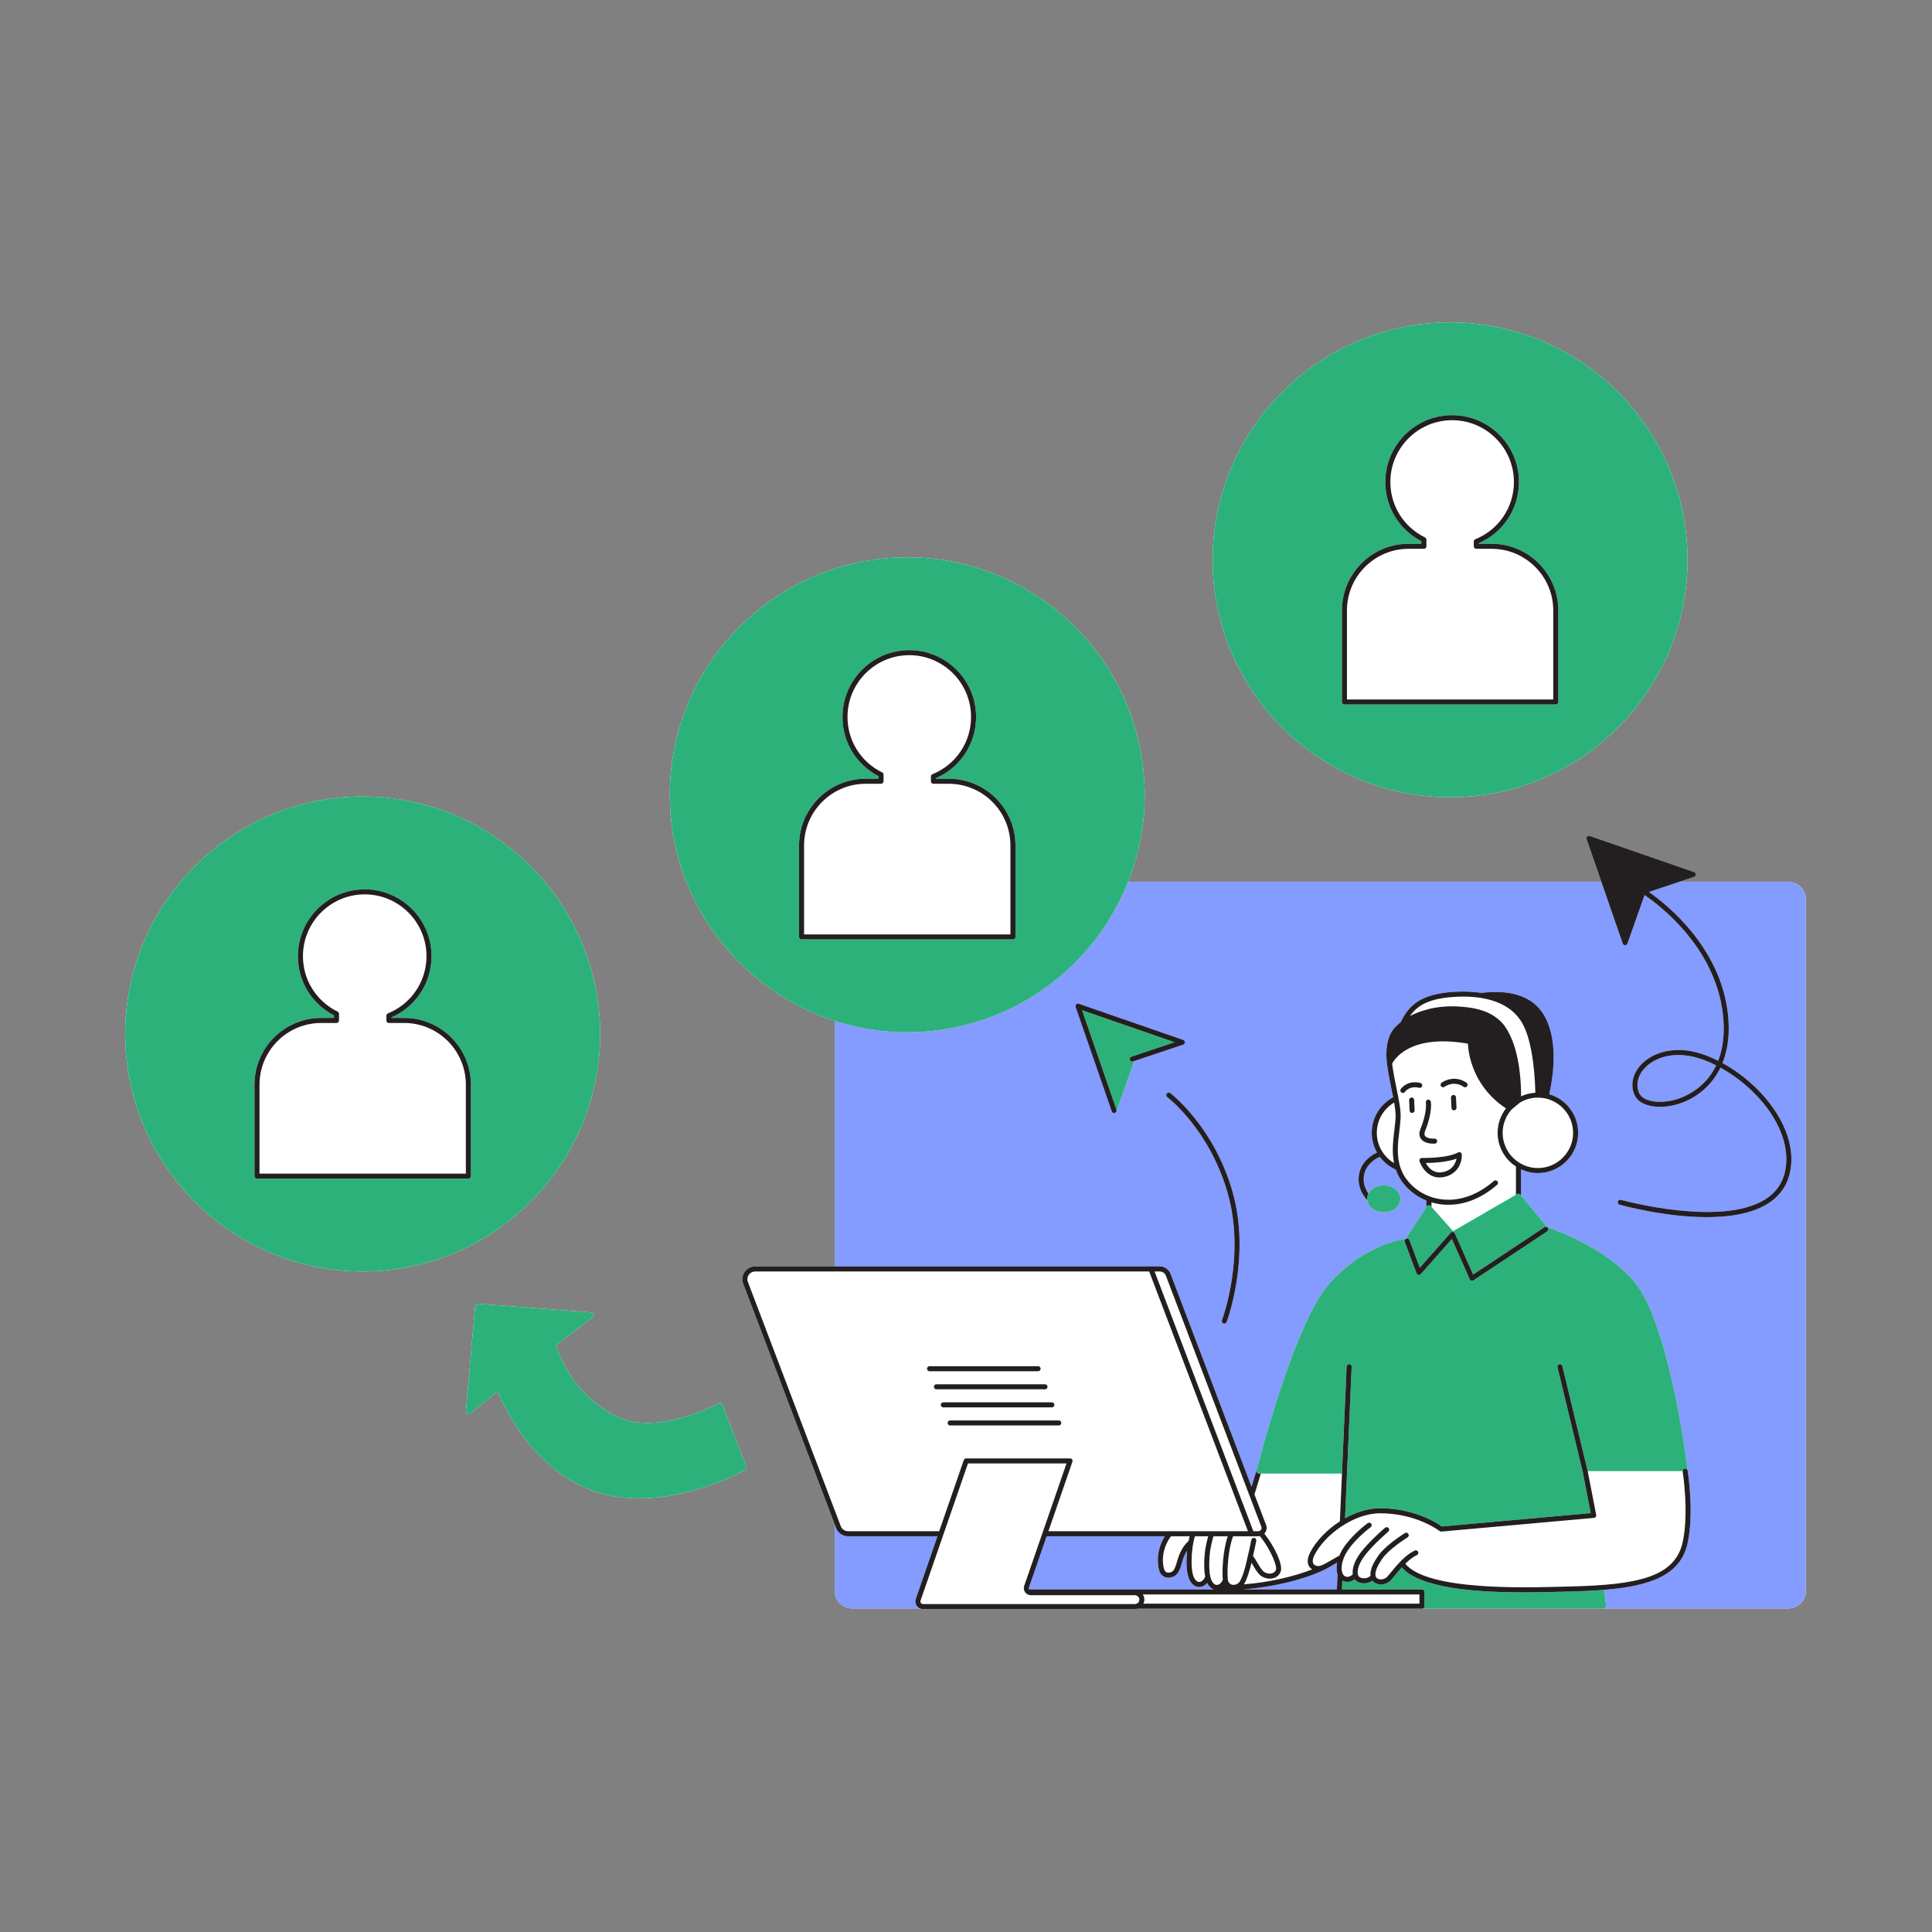
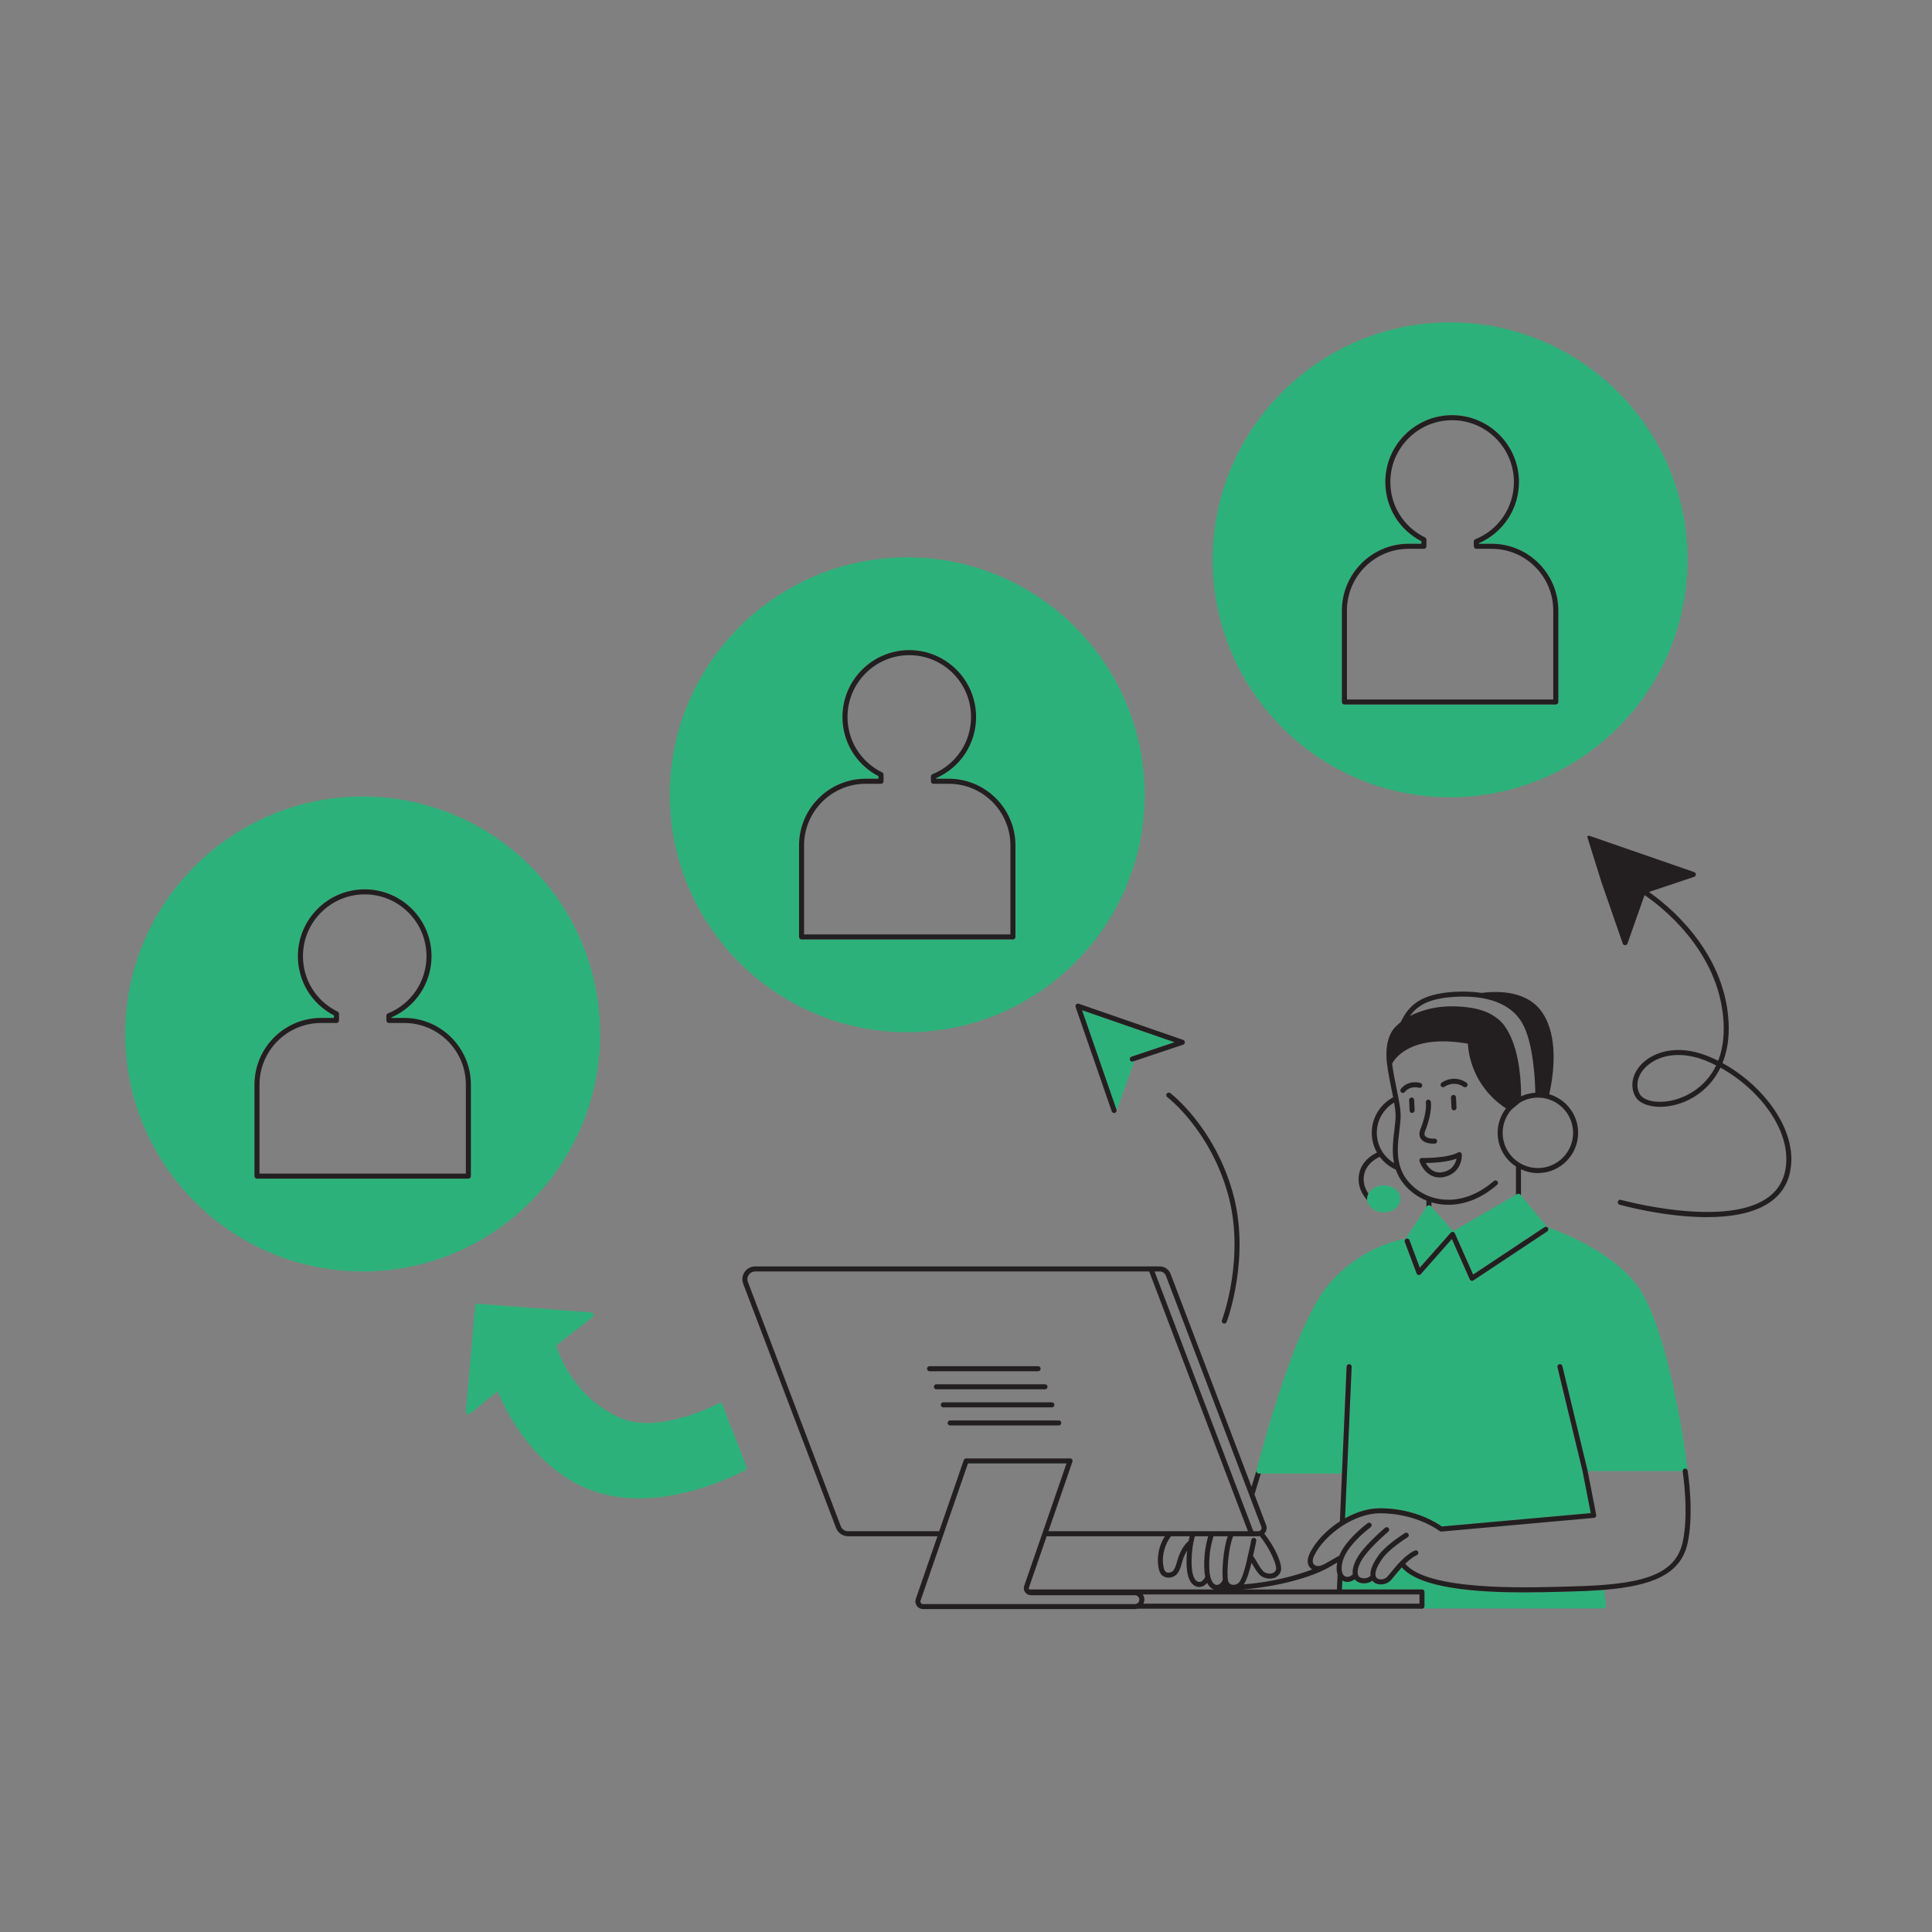
<svg xmlns="http://www.w3.org/2000/svg" width="500" viewBox="0 0 375 375" height="500" preserveAspectRatio="xMidYMid meet">
  <rect x="0" y="0" width="375" height="375" fill="#808080" stroke="none" />
  <defs>
    <clipPath id="b1300c1447">
      <path d="M 24.289 62.57 L 350.539 62.57 L 350.539 312.32 L 24.289 312.32 Z M 24.289 62.57 " clip-rule="nonzero" />
    </clipPath>
    <clipPath id="d74ee47d5a">
-       <path d="M 162 171 L 350.539 171 L 350.539 312.32 L 162 312.32 Z M 162 171 " clip-rule="nonzero" />
-     </clipPath>
+       </clipPath>
    <clipPath id="aeb9b53ce5">
      <path d="M 24.289 62.57 L 328 62.57 L 328 312.32 L 24.289 312.32 Z M 24.289 62.57 " clip-rule="nonzero" />
    </clipPath>
    <clipPath id="33c9ac8ea5">
      <path d="M 49 80 L 348 80 L 348 312.32 L 49 312.32 Z M 49 80 " clip-rule="nonzero" />
    </clipPath>
  </defs>
  <g clip-path="url(#b1300c1447)">
-     <path fill="#ffffff" d="M 350.523 174.578 L 350.523 308.789 C 350.523 310.668 348.996 312.199 347.117 312.199 L 276.219 312.199 C 276.152 312.23 276.082 312.254 276.004 312.254 L 220.762 312.254 C 220.605 312.293 220.449 312.324 220.285 312.324 L 179.16 312.324 C 178.961 312.324 178.766 312.273 178.586 312.199 L 165.418 312.199 C 163.539 312.199 162.012 310.668 162.012 308.789 L 162.012 295.875 L 144.254 249.176 C 143.965 248.414 144.066 247.559 144.531 246.887 C 144.992 246.215 145.758 245.812 146.57 245.812 L 162.012 245.812 L 162.012 198.152 C 143.465 192.188 130.004 174.773 130.004 154.27 C 130.004 128.852 150.68 108.176 176.094 108.176 C 201.512 108.176 222.188 128.852 222.188 154.27 C 222.188 160.234 221.035 165.934 218.961 171.172 L 310.824 171.172 L 307.953 162.875 C 307.895 162.699 307.938 162.5 308.07 162.371 C 308.203 162.238 308.398 162.191 308.574 162.254 L 328.836 169.27 C 329.035 169.336 329.164 169.523 329.164 169.734 C 329.164 169.941 329.031 170.129 328.832 170.195 L 325.914 171.172 L 347.117 171.172 C 348.996 171.172 350.523 172.699 350.523 174.578 Z M 281.465 154.758 C 306.879 154.758 327.555 134.078 327.555 108.664 C 327.555 83.246 306.879 62.57 281.465 62.57 C 256.051 62.57 235.375 83.246 235.375 108.664 C 235.375 134.078 256.051 154.758 281.465 154.758 Z M 116.488 200.699 C 116.488 175.281 95.812 154.602 70.395 154.602 C 44.98 154.602 24.305 175.281 24.305 200.699 C 24.305 226.113 44.98 246.793 70.395 246.793 C 95.812 246.793 116.488 226.113 116.488 200.699 Z M 140.223 272.621 C 140.172 272.492 140.07 272.387 139.938 272.34 C 139.805 272.289 139.66 272.305 139.535 272.367 C 139.418 272.43 127.727 278.66 120.098 275.102 C 111.293 270.996 108.457 262.816 107.965 261.156 L 115.066 255.621 C 115.223 255.496 115.289 255.285 115.23 255.094 C 115.172 254.898 115.004 254.762 114.801 254.746 L 92.75 253.055 C 92.492 253.016 92.25 253.234 92.227 253.5 L 90.422 273.977 C 90.406 274.172 90.508 274.359 90.68 274.449 C 90.855 274.543 91.066 274.52 91.215 274.398 L 96.562 270.059 C 97.801 273.074 103.711 285.895 116.047 289.691 C 118.703 290.508 121.418 290.836 124.07 290.836 C 134.863 290.836 144.582 285.391 144.703 285.324 C 144.914 285.203 145.004 284.949 144.914 284.723 Z M 140.223 272.621 " fill-opacity="1" fill-rule="nonzero" />
-   </g>
+     </g>
  <g clip-path="url(#d74ee47d5a)">
-     <path fill="#849bff" d="M 331.078 205.875 C 331.762 206.148 332.438 206.453 333.105 206.793 C 330.906 211.395 326.832 212.969 325.227 213.426 C 322.121 214.301 319.062 213.82 318.254 212.328 C 317.445 210.828 317.785 208.945 319.145 207.418 C 320.41 206 322.707 204.777 325.777 204.777 C 327.352 204.777 329.133 205.098 331.078 205.875 Z M 234.512 307.598 C 234.441 307.488 234.379 307.367 234.316 307.238 C 233.953 307.664 233.5 307.957 232.984 308.02 C 232.91 308.031 232.836 308.035 232.766 308.035 C 232.113 308.035 231.512 307.672 231.09 307.02 C 230.395 305.941 230.172 304.113 230.387 301.273 C 230.395 301.164 230.406 301.066 230.418 300.961 C 230.207 301.289 229.988 301.691 229.785 302.195 C 229.621 302.594 229.504 303 229.395 303.395 C 229.172 304.172 228.965 304.91 228.426 305.543 C 228.055 305.984 227.207 306.355 226.391 306.184 C 225.715 306.043 225.223 305.562 225.008 304.836 C 224.547 303.289 224.562 300.781 225.977 298.383 C 226.016 298.316 226.066 298.254 226.109 298.188 L 203.156 298.188 L 199.719 308.133 C 199.676 308.254 199.695 308.383 199.77 308.484 C 199.785 308.508 199.805 308.516 199.824 308.531 C 199.867 308.52 199.906 308.508 199.953 308.508 L 235.617 308.508 C 235.191 308.359 234.809 308.055 234.512 307.598 Z M 259.547 303.301 C 259.391 303.391 259.223 303.484 259.074 303.57 C 258.809 303.73 258.547 303.883 258.293 304.027 C 254.711 306.172 247.812 308.027 241.172 308.508 L 259.496 308.508 L 259.621 305.609 C 259.426 305.035 259.363 304.234 259.547 303.301 Z M 181.961 298.188 L 164.602 298.188 C 163.996 298.188 163.43 297.961 162.988 297.582 C 162.68 297.316 162.43 296.98 162.281 296.59 L 162.012 295.875 L 162.012 308.789 C 162.012 310.668 163.539 312.199 165.418 312.199 L 178.586 312.199 C 178.336 312.094 178.109 311.926 177.949 311.699 C 177.844 311.555 177.781 311.391 177.734 311.223 C 177.66 310.938 177.656 310.637 177.754 310.352 Z M 350.523 174.578 L 350.523 308.789 C 350.523 310.668 348.996 312.199 347.117 312.199 L 311.266 312.199 C 311.406 312.199 311.539 312.137 311.633 312.031 C 311.727 311.926 311.766 311.781 311.746 311.645 L 311.691 311.223 L 311.328 308.59 C 320.613 307.828 326.234 305.637 327.566 299.516 C 328.848 293.645 327.625 285.793 327.57 285.465 C 327.57 285.461 327.57 285.461 327.57 285.461 C 326.066 272.902 322.508 256.512 318.242 250.188 C 313.188 242.691 301.785 238.676 300.332 238.191 L 295.219 232.016 L 295.219 226.965 C 296.219 227.43 297.328 227.695 298.5 227.695 C 302.809 227.695 306.312 224.191 306.312 219.883 C 306.312 216.344 303.945 213.352 300.711 212.395 C 301.672 207.977 302.41 201.188 299.43 196.645 C 296.605 192.332 290.98 192.285 287.559 192.727 C 285.719 192.441 283.863 192.414 282.195 192.52 C 275.777 192.918 273.422 195.148 271.891 198.379 C 271.609 198.605 271.344 198.84 271.102 199.09 C 271.094 199.094 271.09 199.098 271.086 199.102 C 271.078 199.105 271.074 199.113 271.066 199.117 C 271.062 199.121 271.055 199.129 271.051 199.133 C 271.047 199.137 271.043 199.141 271.039 199.145 C 268.453 201.434 269.188 206.27 269.219 206.477 C 269.453 208.324 269.824 210.121 270.148 211.703 C 270.238 212.148 270.328 212.574 270.41 212.988 C 267.945 214.301 266.262 216.898 266.262 219.883 C 266.262 221.273 266.629 222.582 267.27 223.715 C 266.699 223.973 264.23 225.23 263.781 227.977 C 263.348 230.617 264.902 232.441 265.379 232.93 C 265.531 234.258 266.902 235.309 268.586 235.309 C 270.367 235.309 271.816 234.137 271.816 232.695 C 271.816 231.254 270.367 230.082 268.586 230.082 C 267.25 230.082 266.105 230.738 265.609 231.672 C 265.109 230.965 264.484 229.719 264.746 228.137 C 265.152 225.641 267.73 224.578 267.754 224.566 C 267.777 224.559 267.793 224.543 267.809 224.531 C 268.613 225.613 269.688 226.48 270.934 227.031 C 271.277 228.023 271.793 228.996 272.566 229.914 C 273.738 231.309 275.211 232.363 276.867 233.031 L 276.867 234.281 L 272.84 240.438 C 271.41 240.656 263.926 242.137 257.711 249.527 C 251.031 257.469 244.223 284.094 243.895 285.398 L 242.926 288.578 L 227.215 247.262 C 226.883 246.395 226.039 245.812 225.113 245.812 L 162.012 245.812 L 162.012 198.152 C 162.336 198.258 162.66 198.355 162.988 198.453 C 167.145 199.688 171.543 200.363 176.098 200.363 C 195.176 200.363 211.582 188.711 218.578 172.148 C 218.711 171.824 218.832 171.496 218.961 171.172 L 310.824 171.172 L 311.164 172.148 L 314.969 183.137 C 315.035 183.332 315.223 183.465 315.43 183.465 C 315.637 183.465 315.82 183.332 315.891 183.137 L 319.207 173.738 C 321.812 175.488 333.734 184.242 334.535 198.32 C 334.711 201.426 334.273 203.91 333.496 205.895 C 332.816 205.551 332.129 205.242 331.441 204.965 C 325.219 202.484 320.539 204.383 318.414 206.766 C 316.773 208.609 316.383 210.918 317.398 212.789 C 318.426 214.703 321.91 215.375 325.492 214.363 C 328.734 213.445 332.039 211.156 333.938 207.23 C 341.539 211.414 347.957 219.656 346.527 227.113 C 346.059 229.57 344.723 231.496 342.555 232.84 C 333.914 238.191 314.812 232.941 314.621 232.887 C 314.359 232.816 314.094 232.969 314.02 233.227 C 313.949 233.484 314.098 233.758 314.359 233.828 C 314.883 233.977 323.129 236.246 331.297 236.246 C 335.633 236.246 339.945 235.605 343.066 233.672 C 345.477 232.18 346.965 230.035 347.488 227.297 C 349 219.391 342.281 210.695 334.332 206.336 C 335.227 204.125 335.688 201.449 335.508 198.27 C 334.715 184.246 323.289 175.371 320.059 173.137 L 323 172.148 L 325.914 171.172 L 347.117 171.172 C 348.996 171.172 350.523 172.699 350.523 174.578 Z M 229.652 202.77 C 229.852 202.703 229.984 202.516 229.984 202.309 C 229.984 202.098 229.855 201.91 229.656 201.844 L 209.395 194.828 C 209.219 194.766 209.023 194.812 208.891 194.945 C 208.758 195.078 208.715 195.273 208.773 195.449 L 215.789 215.711 C 215.824 215.812 215.887 215.891 215.969 215.949 C 216.051 216.008 216.148 216.039 216.25 216.039 C 216.305 216.039 216.355 216.031 216.41 216.012 C 216.445 216 216.469 215.98 216.5 215.961 C 216.516 215.949 216.531 215.945 216.547 215.934 C 216.617 215.879 216.668 215.809 216.699 215.73 C 216.703 215.723 216.707 215.719 216.711 215.715 L 220.156 205.953 Z M 239.215 231.25 C 235.566 218.559 227.234 212.23 227.152 212.168 C 226.938 212.008 226.629 212.051 226.469 212.27 C 226.305 212.484 226.352 212.789 226.566 212.953 C 226.648 213.012 234.723 219.16 238.273 231.52 C 241.828 243.887 237.227 256.125 237.18 256.25 C 237.082 256.5 237.207 256.781 237.461 256.879 C 237.516 256.902 237.578 256.914 237.637 256.914 C 237.832 256.914 238.016 256.793 238.09 256.598 C 238.141 256.473 242.863 243.938 239.215 231.25 Z M 239.215 231.25 " fill-opacity="1" fill-rule="nonzero" />
-   </g>
+     </g>
  <g clip-path="url(#aeb9b53ce5)">
    <path fill="#2db17b" d="M 311.688 311.223 L 311.746 311.645 C 311.766 311.781 311.727 311.926 311.633 312.031 C 311.539 312.137 311.406 312.199 311.262 312.199 L 276.219 312.199 C 276.379 312.117 276.492 311.957 276.492 311.762 L 276.492 308.996 C 276.492 308.727 276.273 308.508 276.004 308.508 L 260.473 308.508 L 260.547 306.777 C 260.555 306.781 260.559 306.785 260.562 306.785 C 260.75 306.895 260.953 306.98 261.176 307.016 C 261.289 307.035 261.402 307.047 261.516 307.047 C 262.016 307.047 262.516 306.859 262.945 306.547 C 262.945 306.551 262.945 306.551 262.949 306.551 C 263.293 306.992 263.883 307.273 264.562 307.32 C 264.633 307.324 264.699 307.324 264.766 307.324 C 265.379 307.324 265.953 307.129 266.387 306.797 C 266.398 306.816 266.406 306.84 266.422 306.859 C 266.742 307.266 267.32 307.52 267.965 307.535 C 267.988 307.539 268.012 307.539 268.035 307.539 C 268.812 307.539 269.551 307.199 270.078 306.598 C 270.254 306.402 270.465 306.141 270.707 305.848 C 271.102 305.367 271.57 304.793 272.086 304.227 C 275.672 308.355 286.809 309.078 295.785 309.078 C 298.629 309.078 301.262 309.008 303.355 308.949 L 304.816 308.91 C 306.785 308.863 308.621 308.781 310.352 308.66 C 310.68 308.637 311.008 308.617 311.328 308.59 Z M 327.57 285.461 C 327.527 285.195 327.27 285.012 327.012 285.055 C 326.77 285.094 326.609 285.305 326.609 285.539 L 308.168 285.539 L 308.148 285.445 C 308.148 285.441 308.148 285.438 308.145 285.434 C 308.145 285.43 308.148 285.426 308.145 285.422 L 308.055 285.051 L 303.254 265.156 C 303.188 264.891 302.93 264.734 302.664 264.793 C 302.402 264.859 302.238 265.121 302.305 265.383 L 307.191 285.633 L 307.191 285.637 L 308.758 293.695 L 308.305 293.738 L 279.871 296.289 C 276.598 294.039 272.238 292.754 267.879 292.754 C 267.875 292.754 267.871 292.754 267.867 292.754 C 265.555 292.754 263.227 293.504 261.129 294.664 C 261.113 294.676 261.094 294.684 261.074 294.695 L 261.473 285.551 L 262.355 265.289 C 262.367 265.02 262.156 264.793 261.887 264.781 C 261.617 264.781 261.387 264.977 261.375 265.246 L 260.516 285.047 L 260.473 286.023 L 244.359 286.023 C 244.211 286.023 244.066 285.957 243.977 285.836 C 243.883 285.719 243.852 285.562 243.887 285.418 C 243.887 285.414 243.891 285.402 243.891 285.398 C 244.223 284.094 251.031 257.469 257.711 249.527 C 263.922 242.137 271.406 240.656 272.836 240.438 L 276.867 234.277 L 276.949 234.156 C 277.031 234.027 277.168 233.949 277.32 233.938 C 277.469 233.922 277.621 233.984 277.723 234.098 L 277.844 234.238 L 282.043 238.973 L 294.242 231.91 L 294.488 231.766 C 294.691 231.648 294.957 231.695 295.109 231.879 L 295.219 232.016 L 300.332 238.188 C 301.785 238.676 313.188 242.688 318.242 250.184 C 322.508 256.512 326.066 272.898 327.57 285.461 Z M 300.453 238.34 C 300.301 238.113 299.996 238.055 299.773 238.203 L 299.32 238.504 L 285.938 247.391 L 282.566 239.801 L 282.387 239.398 C 282.32 239.246 282.18 239.141 282.016 239.113 C 281.855 239.09 281.688 239.148 281.574 239.273 L 281.289 239.598 L 275.582 246.051 L 273.668 240.949 L 273.582 240.719 C 273.488 240.469 273.203 240.336 272.953 240.434 C 272.699 240.527 272.574 240.809 272.668 241.062 L 274.953 247.156 C 275.012 247.316 275.152 247.434 275.32 247.465 C 275.488 247.5 275.664 247.438 275.777 247.309 L 281.805 240.488 L 285.277 248.312 C 285.336 248.445 285.449 248.543 285.59 248.586 C 285.633 248.598 285.68 248.605 285.723 248.605 C 285.82 248.605 285.914 248.578 285.996 248.523 L 300.117 239.148 L 300.316 239.016 C 300.539 238.867 300.602 238.562 300.453 238.34 Z M 265.609 231.676 C 265.441 231.988 265.352 232.332 265.352 232.695 C 265.352 232.777 265.371 232.852 265.379 232.93 C 265.527 234.262 266.898 235.309 268.586 235.309 C 270.367 235.309 271.816 234.137 271.816 232.695 C 271.816 231.258 270.367 230.082 268.586 230.082 C 267.25 230.086 266.102 230.742 265.609 231.676 Z M 235.375 108.664 C 235.375 83.246 256.051 62.57 281.465 62.57 C 306.879 62.57 327.555 83.246 327.555 108.664 C 327.555 134.078 306.879 154.758 281.465 154.758 C 256.051 154.758 235.375 134.078 235.375 108.664 Z M 260.465 136.25 C 260.465 136.523 260.68 136.738 260.953 136.738 L 301.977 136.738 C 302.246 136.738 302.465 136.523 302.465 136.25 L 302.465 118.492 C 302.465 111.355 296.66 105.547 289.523 105.547 L 287.039 105.547 L 287.039 105.441 C 291.781 103.375 294.828 98.746 294.828 93.555 C 294.828 86.402 289.012 80.586 281.859 80.586 C 274.707 80.586 268.891 86.402 268.891 93.555 C 268.891 98.434 271.566 102.812 275.891 105.055 L 275.891 105.547 L 273.406 105.547 C 266.27 105.547 260.465 111.355 260.465 118.492 Z M 218.574 172.148 C 211.582 188.711 195.172 200.363 176.094 200.363 C 171.543 200.363 167.145 199.688 162.988 198.453 C 162.66 198.355 162.336 198.258 162.012 198.152 C 143.465 192.188 130.004 174.773 130.004 154.27 C 130.004 128.852 150.68 108.176 176.094 108.176 C 201.512 108.176 222.188 128.852 222.188 154.27 C 222.188 160.234 221.035 165.934 218.961 171.172 C 218.832 171.496 218.711 171.828 218.574 172.148 Z M 197.098 164.098 C 197.098 156.961 191.289 151.152 184.152 151.152 L 181.668 151.152 L 181.668 151.047 C 186.41 148.98 189.457 144.352 189.457 139.16 C 189.457 132.008 183.641 126.191 176.488 126.191 C 169.34 126.191 163.523 132.012 163.523 139.16 C 163.523 144.039 166.195 148.414 170.52 150.66 L 170.52 151.152 L 168.035 151.152 C 160.898 151.152 155.094 156.961 155.094 164.098 L 155.094 181.859 C 155.094 182.129 155.312 182.348 155.582 182.348 L 196.609 182.348 C 196.879 182.348 197.098 182.129 197.098 181.859 Z M 70.395 246.793 C 44.98 246.793 24.305 226.113 24.305 200.699 C 24.305 175.281 44.98 154.602 70.395 154.602 C 95.812 154.602 116.488 175.281 116.488 200.699 C 116.488 226.113 95.812 246.793 70.395 246.793 Z M 91.398 210.523 C 91.398 203.387 85.59 197.582 78.457 197.582 L 75.973 197.582 L 75.973 197.473 C 80.715 195.406 83.758 190.777 83.758 185.59 C 83.758 178.438 77.941 172.621 70.789 172.621 C 63.641 172.621 57.824 178.438 57.824 185.59 C 57.824 190.465 60.496 194.844 64.82 197.09 L 64.82 197.582 L 62.336 197.582 C 55.199 197.582 49.395 203.387 49.395 210.523 L 49.395 228.285 C 49.395 228.555 49.613 228.773 49.883 228.773 L 90.91 228.773 C 91.18 228.773 91.398 228.555 91.398 228.285 Z M 140.223 272.621 C 140.172 272.492 140.07 272.387 139.938 272.34 C 139.805 272.289 139.66 272.305 139.535 272.367 C 139.418 272.43 127.727 278.66 120.098 275.102 C 111.293 270.996 108.457 262.816 107.965 261.156 L 115.066 255.621 C 115.223 255.496 115.289 255.285 115.23 255.094 C 115.172 254.898 115.004 254.762 114.801 254.746 L 92.75 253.055 C 92.492 253.016 92.25 253.234 92.227 253.5 L 90.422 273.977 C 90.406 274.172 90.508 274.359 90.68 274.449 C 90.855 274.543 91.066 274.52 91.215 274.398 L 96.562 270.059 C 97.801 273.074 103.711 285.895 116.047 289.691 C 118.703 290.508 121.418 290.836 124.07 290.836 C 134.863 290.836 144.582 285.391 144.703 285.324 C 144.914 285.203 145.004 284.949 144.914 284.723 Z M 219.312 205.723 C 219.273 205.605 219.285 205.484 219.328 205.379 C 219.348 205.336 219.375 205.293 219.41 205.258 C 219.422 205.242 219.43 205.227 219.441 205.211 C 219.492 205.164 219.551 205.125 219.621 205.102 L 227.98 202.297 L 210.027 196.082 L 216.715 215.391 C 216.754 215.508 216.742 215.625 216.699 215.73 C 216.703 215.723 216.711 215.719 216.711 215.715 L 220.156 205.953 L 229.652 202.77 L 219.93 206.027 C 219.676 206.121 219.398 205.977 219.312 205.723 Z M 219.312 205.723 " fill-opacity="1" fill-rule="nonzero" />
  </g>
  <g clip-path="url(#33c9ac8ea5)">
-     <path fill="#231f20" d="M 299.43 196.641 C 296.605 192.332 290.977 192.285 287.555 192.727 C 285.719 192.441 283.863 192.414 282.191 192.52 C 275.777 192.918 273.418 195.148 271.891 198.379 C 271.609 198.605 271.344 198.84 271.098 199.09 C 271.094 199.094 271.09 199.094 271.086 199.102 C 271.078 199.105 271.074 199.109 271.066 199.117 C 271.062 199.121 271.055 199.125 271.051 199.133 C 271.047 199.137 271.043 199.141 271.039 199.145 C 268.453 201.434 269.188 206.266 269.219 206.473 C 269.219 206.477 269.219 206.477 269.219 206.477 C 269.453 208.324 269.824 210.121 270.148 211.703 C 270.238 212.148 270.328 212.574 270.41 212.988 C 267.941 214.301 266.258 216.898 266.258 219.883 C 266.258 221.273 266.629 222.578 267.27 223.715 C 266.695 223.973 264.23 225.23 263.781 227.977 C 263.348 230.617 264.902 232.441 265.379 232.93 C 265.371 232.852 265.352 232.773 265.352 232.695 C 265.352 232.332 265.441 231.988 265.609 231.672 C 265.109 230.965 264.484 229.719 264.746 228.137 C 265.152 225.641 267.73 224.578 267.754 224.566 C 267.777 224.559 267.789 224.543 267.809 224.531 C 268.613 225.613 269.688 226.48 270.934 227.031 C 271.277 228.023 271.793 228.996 272.566 229.914 C 273.738 231.309 275.211 232.363 276.867 233.031 L 276.867 234.281 L 276.949 234.156 C 277.031 234.027 277.168 233.949 277.32 233.938 C 277.469 233.922 277.621 233.984 277.723 234.098 L 277.844 234.238 L 277.844 233.367 C 278.598 233.594 279.383 233.746 280.191 233.809 C 280.484 233.832 280.797 233.848 281.129 233.848 C 283.59 233.848 286.992 233.086 290.594 229.969 C 290.801 229.793 290.82 229.484 290.645 229.281 C 290.469 229.074 290.16 229.055 289.957 229.23 C 286.129 232.543 282.578 233.023 280.27 232.836 C 277.523 232.617 275.055 231.355 273.316 229.285 C 271.758 227.434 271.328 225.352 271.316 223.277 C 271.312 221.984 271.465 220.695 271.617 219.469 C 271.719 218.617 271.816 217.801 271.852 217.043 C 271.863 216.715 271.871 216.398 271.855 216.094 C 271.793 214.844 271.477 213.297 271.109 211.504 C 270.793 209.973 270.441 208.238 270.207 206.469 C 270.613 205.668 273.648 200.613 284.918 202.574 C 284.996 204.293 285.75 210.801 292.312 215.137 C 291.301 216.453 290.691 218.094 290.691 219.883 C 290.691 222.617 292.109 225.027 294.246 226.422 L 294.246 231.906 L 294.488 231.766 C 294.695 231.648 294.957 231.691 295.109 231.879 L 295.223 232.012 L 295.223 226.961 C 296.223 227.426 297.332 227.691 298.504 227.691 C 302.812 227.691 306.316 224.188 306.316 219.879 C 306.316 216.34 303.949 213.348 300.715 212.391 C 301.672 207.973 302.41 201.188 299.43 196.641 Z M 270.879 216.145 C 270.922 217.066 270.789 218.176 270.645 219.352 C 270.406 221.305 270.137 223.547 270.582 225.75 C 268.582 224.559 267.238 222.379 267.238 219.883 C 267.238 217.383 268.59 215.199 270.602 214.008 C 270.742 214.801 270.848 215.523 270.879 216.145 Z M 273.672 197.215 C 275.125 195.125 277.422 193.797 282.254 193.496 C 286.742 193.215 292.68 193.855 295.418 198.5 C 297.688 202.352 297.973 210.129 298.008 212.098 C 297.023 212.16 296.09 212.402 295.238 212.797 C 295.254 210.57 295.07 204.488 292.781 200.324 C 292.73 200.227 292.676 200.137 292.625 200.047 C 292.602 200.008 292.582 199.969 292.559 199.934 C 292.242 199.391 291.902 198.91 291.535 198.516 C 291.508 198.488 291.477 198.465 291.449 198.434 C 291.242 198.211 291.02 198 290.77 197.797 C 289.156 196.445 287 195.695 284.102 195.438 C 283.969 195.422 283.836 195.41 283.707 195.402 C 283.461 195.383 283.215 195.367 282.961 195.359 C 282.793 195.352 282.629 195.332 282.457 195.328 C 282.332 195.324 282.215 195.336 282.09 195.336 C 281.926 195.332 281.777 195.324 281.613 195.324 C 281.309 195.324 281.016 195.344 280.719 195.359 C 280.715 195.359 280.707 195.359 280.703 195.359 C 279.258 195.43 277.902 195.66 276.625 196.047 C 275.555 196.348 274.566 196.738 273.672 197.215 Z M 305.336 219.883 C 305.336 223.652 302.27 226.719 298.5 226.719 C 294.73 226.719 291.664 223.652 291.664 219.883 C 291.664 218.152 292.316 216.578 293.379 215.371 L 295 214.023 C 296.023 213.41 297.219 213.047 298.5 213.047 C 302.27 213.047 305.336 216.113 305.336 219.883 Z M 279.426 228.547 C 279.727 228.547 280.043 228.512 280.375 228.434 C 283.199 227.789 283.809 225.309 283.738 224.086 C 283.727 223.922 283.633 223.77 283.488 223.688 C 283.34 223.605 283.16 223.605 283.016 223.688 C 280.855 224.871 276.055 224.758 276.008 224.758 C 275.855 224.754 275.699 224.824 275.605 224.953 C 275.508 225.078 275.48 225.246 275.531 225.395 C 275.91 226.574 277.176 228.547 279.426 228.547 Z M 282.703 224.898 C 282.543 225.746 281.996 227.062 280.16 227.48 C 278.254 227.922 277.207 226.586 276.746 225.738 C 278.066 225.723 280.793 225.602 282.703 224.898 Z M 274.484 213.496 L 274.578 215.508 C 274.59 215.777 274.383 216.008 274.113 216.02 C 274.105 216.02 274.098 216.02 274.09 216.02 C 273.832 216.02 273.613 215.816 273.602 215.555 L 273.512 213.543 C 273.496 213.273 273.707 213.043 273.973 213.031 C 274.246 212.996 274.473 213.227 274.484 213.496 Z M 281.73 215.055 L 281.637 213.043 C 281.621 212.773 281.832 212.543 282.102 212.531 C 282.359 212.496 282.602 212.727 282.609 212.996 L 282.703 215.008 C 282.719 215.277 282.508 215.508 282.238 215.52 C 282.23 215.52 282.223 215.52 282.219 215.52 C 281.957 215.52 281.742 215.316 281.73 215.055 Z M 275.703 219.172 C 277.051 215.844 276.762 214.031 276.758 214.012 C 276.711 213.746 276.891 213.496 277.152 213.445 C 277.418 213.402 277.672 213.574 277.719 213.836 C 277.734 213.922 278.078 215.914 276.609 219.539 C 276.449 219.941 276.441 220.262 276.598 220.48 C 276.855 220.84 277.559 221.047 278.445 221.004 C 278.699 220.996 278.945 221.203 278.953 221.469 C 278.965 221.738 278.758 221.969 278.488 221.98 C 278.402 221.984 278.316 221.984 278.23 221.984 C 277.105 221.984 276.227 221.648 275.801 221.043 C 275.555 220.695 275.336 220.086 275.703 219.172 Z M 327.57 285.461 C 327.527 285.195 327.27 285.012 327.012 285.055 C 326.77 285.094 326.609 285.305 326.609 285.539 C 326.609 285.562 326.602 285.59 326.605 285.613 C 326.621 285.695 327.855 293.613 326.613 299.309 C 325.121 306.156 317.793 307.621 304.793 307.934 L 303.332 307.973 C 295.398 308.188 277.047 308.688 272.762 303.527 C 273.469 302.828 274.238 302.199 275.016 301.848 C 275.266 301.738 275.371 301.449 275.262 301.203 C 275.148 300.957 274.859 300.848 274.613 300.957 C 274.605 300.965 274.594 300.969 274.582 300.977 C 272.738 301.824 271.062 303.871 269.953 305.227 C 269.719 305.512 269.516 305.762 269.348 305.953 C 268.863 306.5 268.277 306.578 267.992 306.559 C 267.598 306.547 267.305 306.398 267.188 306.254 C 266.68 305.605 267.047 304.367 268.281 302.574 C 269.566 300.695 272.953 298.559 273.188 298.414 C 273.191 298.41 273.207 298.398 273.207 298.398 C 273.438 298.258 273.508 297.957 273.367 297.727 C 273.227 297.5 272.926 297.426 272.695 297.57 C 272.668 297.586 272.523 297.676 272.309 297.816 C 271.309 298.469 268.66 300.293 267.477 302.02 C 266.715 303.125 265.852 304.609 266.023 305.867 C 265.977 305.891 265.93 305.914 265.891 305.953 C 265.609 306.227 265.133 306.379 264.633 306.344 C 264.234 306.316 263.891 306.168 263.719 305.949 C 263.344 305.469 263.352 303.93 264.973 301.832 C 266.578 299.754 269.441 297.309 269.473 297.285 C 269.527 297.238 269.566 297.18 269.594 297.117 C 269.676 296.949 269.656 296.746 269.527 296.594 C 269.355 296.391 269.047 296.363 268.84 296.539 C 268.812 296.562 268.637 296.711 268.375 296.941 C 267.48 297.734 265.488 299.562 264.199 301.234 C 262.844 302.988 262.426 304.523 262.574 305.582 C 262.227 305.93 261.754 306.125 261.34 306.051 C 260.973 305.988 260.699 305.734 260.551 305.316 C 260.266 304.5 260.34 302.906 261.492 301.105 C 262.816 299.039 265.074 297.184 265.805 296.613 C 265.949 296.5 266.043 296.43 266.047 296.426 C 266.266 296.27 266.312 295.961 266.152 295.746 C 265.992 295.527 265.684 295.48 265.469 295.641 C 265.34 295.734 262.355 297.945 260.668 300.578 C 260.371 301.043 260.145 301.5 259.961 301.938 C 259.48 302.199 259.016 302.473 258.578 302.73 C 257.684 303.258 256.91 303.715 256.234 303.93 C 255.863 304.043 255.289 303.957 255 303.617 C 254.688 303.246 254.75 302.586 255.18 301.758 C 257.176 297.883 262.75 293.734 267.867 293.73 C 267.871 293.73 267.875 293.73 267.879 293.73 C 272.109 293.73 276.328 294.992 279.461 297.191 C 279.551 297.258 279.664 297.289 279.785 297.277 L 309.383 294.621 C 309.523 294.609 309.648 294.539 309.73 294.43 C 309.812 294.316 309.848 294.176 309.82 294.043 L 308.168 285.539 L 308.152 285.445 C 308.152 285.441 308.148 285.438 308.148 285.434 C 308.145 285.43 308.148 285.426 308.145 285.422 L 308.055 285.051 L 303.254 265.156 C 303.191 264.891 302.93 264.734 302.664 264.793 C 302.402 264.859 302.242 265.121 302.305 265.383 L 307.191 285.633 L 307.191 285.637 L 308.758 293.695 L 308.305 293.738 L 279.871 296.289 C 276.598 294.039 272.238 292.754 267.879 292.754 C 267.875 292.754 267.871 292.754 267.867 292.754 C 265.555 292.754 263.227 293.504 261.129 294.664 C 261.113 294.676 261.094 294.684 261.074 294.695 L 261.473 285.551 L 262.355 265.289 C 262.367 265.02 262.156 264.793 261.887 264.781 C 261.621 264.781 261.391 264.977 261.379 265.246 L 260.516 285.047 L 260.473 286.023 L 260.07 295.297 C 257.516 296.941 255.414 299.168 254.309 301.309 C 253.516 302.848 253.84 303.758 254.25 304.246 C 254.383 304.402 254.539 304.52 254.703 304.621 C 251.285 305.949 246.496 307.137 241.438 307.52 C 242.078 306.539 242.617 304.586 242.914 303.328 C 242.984 303.449 243.059 303.57 243.133 303.695 C 243.605 304.5 244.094 305.328 244.656 305.797 C 245.297 306.328 246.324 306.547 247.152 306.324 C 247.836 306.141 248.344 305.68 248.582 305.027 C 249.062 303.723 247.398 300.168 245.398 297.672 C 245.457 297.613 245.516 297.555 245.562 297.488 C 245.867 297.051 245.934 296.492 245.746 295.996 L 243.492 290.074 L 244.723 286.027 L 244.359 286.027 C 244.211 286.027 244.066 285.957 243.977 285.836 C 243.883 285.719 243.852 285.562 243.887 285.418 C 243.887 285.414 243.891 285.402 243.891 285.398 L 242.926 288.582 L 227.211 247.262 C 226.883 246.395 226.039 245.812 225.113 245.812 L 146.57 245.812 C 145.754 245.812 144.992 246.215 144.531 246.887 C 144.066 247.559 143.965 248.414 144.254 249.176 L 162.012 295.871 L 162.281 296.59 C 162.434 296.98 162.68 297.316 162.988 297.582 C 163.43 297.961 163.996 298.188 164.602 298.188 L 181.961 298.188 L 177.754 310.352 C 177.656 310.637 177.66 310.938 177.734 311.219 C 177.781 311.391 177.848 311.555 177.949 311.699 C 178.113 311.926 178.336 312.094 178.586 312.199 C 178.766 312.273 178.961 312.324 179.16 312.324 L 220.285 312.324 C 220.449 312.324 220.605 312.293 220.762 312.254 L 276.004 312.254 C 276.082 312.254 276.152 312.23 276.219 312.199 C 276.379 312.117 276.492 311.957 276.492 311.762 L 276.492 308.996 C 276.492 308.727 276.273 308.508 276.004 308.508 L 260.473 308.508 L 260.547 306.777 C 260.555 306.781 260.559 306.785 260.562 306.785 C 260.754 306.895 260.953 306.98 261.176 307.016 C 261.289 307.035 261.402 307.047 261.52 307.047 C 262.016 307.047 262.516 306.859 262.945 306.547 C 262.949 306.551 262.949 306.551 262.949 306.551 C 263.293 306.992 263.883 307.273 264.562 307.32 C 264.633 307.324 264.699 307.324 264.77 307.324 C 265.379 307.324 265.953 307.129 266.387 306.797 C 266.402 306.816 266.406 306.84 266.422 306.859 C 266.742 307.266 267.32 307.52 267.965 307.535 C 267.988 307.539 268.012 307.539 268.035 307.539 C 268.812 307.539 269.551 307.199 270.078 306.598 C 270.254 306.402 270.465 306.141 270.707 305.848 C 271.102 305.367 271.57 304.793 272.09 304.227 C 275.672 308.355 286.809 309.078 295.785 309.078 C 298.629 309.078 301.262 309.008 303.359 308.949 L 304.816 308.91 C 306.785 308.863 308.621 308.781 310.352 308.66 C 310.68 308.637 311.008 308.617 311.328 308.59 C 320.609 307.828 326.23 305.637 327.566 299.516 C 328.848 293.645 327.625 285.793 327.57 285.461 Z M 199.953 308.508 C 199.906 308.508 199.867 308.523 199.824 308.535 C 199.805 308.516 199.785 308.508 199.77 308.488 C 199.695 308.383 199.676 308.254 199.719 308.133 L 203.156 298.188 L 226.109 298.188 C 226.066 298.258 226.016 298.316 225.977 298.387 C 224.562 300.781 224.547 303.289 225.008 304.836 C 225.223 305.562 225.715 306.043 226.391 306.184 C 227.207 306.355 228.055 305.984 228.426 305.543 C 228.965 304.91 229.172 304.172 229.395 303.395 C 229.504 303 229.621 302.598 229.785 302.195 C 229.988 301.691 230.207 301.289 230.418 300.961 C 230.406 301.066 230.395 301.164 230.387 301.273 C 230.172 304.117 230.395 305.941 231.09 307.02 C 231.512 307.676 232.113 308.035 232.766 308.035 C 232.836 308.035 232.91 308.031 232.984 308.02 C 233.496 307.957 233.953 307.664 234.316 307.238 C 234.379 307.367 234.441 307.488 234.512 307.602 C 234.809 308.059 235.191 308.359 235.617 308.508 Z M 237.348 306.609 C 237.129 307.176 236.723 307.574 236.289 307.629 C 235.828 307.68 235.52 307.355 235.332 307.066 C 234.77 306.191 234.59 304.508 234.785 301.926 C 234.906 300.332 235.371 298.719 235.531 298.188 L 238.309 298.188 C 237.391 300.758 237.164 304.992 237.348 306.609 Z M 233.809 301.852 C 233.676 303.613 233.711 304.984 233.922 306.027 C 233.707 306.598 233.301 306.996 232.863 307.051 C 232.418 307.102 232.098 306.777 231.91 306.488 C 231.344 305.613 231.164 303.93 231.363 301.344 C 231.477 299.82 231.801 298.625 231.934 298.188 L 234.512 298.188 C 234.297 298.93 233.922 300.379 233.809 301.852 Z M 230.691 299.125 C 230.344 299.414 229.535 300.211 228.879 301.828 C 228.695 302.277 228.574 302.707 228.453 303.125 C 228.254 303.832 228.082 304.438 227.68 304.91 C 227.516 305.105 227.02 305.32 226.59 305.23 C 226.27 305.16 226.059 304.941 225.945 304.559 C 225.543 303.207 225.562 301.008 226.816 298.883 C 226.965 298.637 227.129 298.414 227.293 298.188 L 230.918 298.188 C 230.852 298.43 230.773 298.742 230.691 299.125 Z M 247.664 304.691 C 247.535 305.047 247.277 305.277 246.898 305.379 C 246.375 305.523 245.68 305.379 245.277 305.047 C 244.848 304.688 244.383 303.898 243.973 303.203 C 243.711 302.754 243.461 302.332 243.211 302 C 243.52 300.754 243.824 299.156 243.84 299.082 C 243.891 298.816 243.715 298.562 243.449 298.512 C 243.184 298.465 242.93 298.637 242.879 298.898 C 242.875 298.918 242.527 300.75 242.207 301.988 C 242.203 301.996 242.207 302 242.207 302.008 C 242.203 302.012 242.199 302.012 242.199 302.016 C 241.867 303.699 241.102 306.594 240.453 307.199 C 240.059 307.574 239.484 307.715 239.031 307.555 C 238.758 307.461 238.414 307.219 238.328 306.617 C 238.121 305.129 238.375 300.715 239.297 298.336 C 239.312 298.285 239.316 298.238 239.32 298.188 L 244.23 298.188 C 244.336 298.188 244.441 298.172 244.543 298.148 C 246.492 300.531 247.949 303.914 247.664 304.691 Z M 225.113 246.793 C 225.637 246.793 226.113 247.121 226.297 247.609 L 244.828 296.344 C 244.906 296.543 244.879 296.758 244.758 296.934 C 244.637 297.109 244.445 297.211 244.23 297.211 L 243.273 297.211 L 224.102 246.793 Z M 164.602 297.211 C 163.98 297.211 163.418 296.82 163.195 296.242 L 145.168 248.828 C 144.988 248.359 145.051 247.855 145.336 247.441 C 145.617 247.027 146.07 246.793 146.57 246.793 L 223.055 246.793 L 242.227 297.211 L 203.496 297.211 L 208.156 283.723 C 208.207 283.574 208.184 283.41 208.094 283.281 C 208 283.152 207.855 283.078 207.695 283.078 L 187.531 283.078 C 187.324 283.078 187.137 283.207 187.07 283.406 L 182.297 297.211 Z M 220.285 311.348 L 179.16 311.348 C 178.992 311.348 178.844 311.27 178.746 311.133 C 178.648 310.996 178.625 310.828 178.68 310.672 L 187.879 284.055 L 207.008 284.055 L 198.797 307.816 C 198.652 308.23 198.719 308.695 198.973 309.055 C 199.23 309.414 199.645 309.625 200.086 309.625 L 220.281 309.625 C 220.758 309.625 221.145 310.012 221.145 310.484 C 221.145 310.961 220.758 311.348 220.285 311.348 Z M 275.516 309.484 L 275.516 311.273 L 221.934 311.273 C 222.051 311.035 222.121 310.77 222.121 310.484 C 222.121 310.117 222.008 309.773 221.82 309.484 Z M 241.172 308.508 C 247.812 308.027 254.711 306.172 258.293 304.027 C 258.547 303.883 258.809 303.73 259.074 303.57 C 259.223 303.484 259.391 303.391 259.547 303.301 C 259.363 304.234 259.426 305.035 259.621 305.609 L 259.492 308.508 Z M 300.453 238.34 C 300.602 238.562 300.539 238.867 300.316 239.016 L 300.113 239.148 L 285.992 248.523 C 285.914 248.578 285.82 248.605 285.723 248.605 C 285.676 248.605 285.633 248.598 285.586 248.586 C 285.449 248.543 285.336 248.445 285.277 248.316 L 281.805 240.492 L 275.777 247.309 C 275.66 247.438 275.488 247.5 275.32 247.465 C 275.152 247.434 275.012 247.316 274.953 247.156 L 272.668 241.062 C 272.57 240.809 272.699 240.527 272.953 240.434 C 273.203 240.336 273.488 240.469 273.582 240.719 L 273.668 240.953 L 275.582 246.055 L 281.289 239.598 L 281.574 239.273 C 281.684 239.152 281.852 239.09 282.016 239.113 C 282.18 239.141 282.32 239.246 282.387 239.398 L 282.566 239.801 L 285.934 247.391 L 299.32 238.504 L 299.773 238.203 C 299.996 238.055 300.301 238.113 300.453 238.34 Z M 201.5 266.156 L 180.422 266.156 C 180.152 266.156 179.934 265.938 179.934 265.668 C 179.934 265.398 180.152 265.18 180.422 265.18 L 201.5 265.18 C 201.77 265.18 201.988 265.398 201.988 265.668 C 201.988 265.938 201.77 266.156 201.5 266.156 Z M 202.836 269.664 L 181.754 269.664 C 181.484 269.664 181.266 269.445 181.266 269.176 C 181.266 268.906 181.484 268.688 181.754 268.688 L 202.836 268.688 C 203.105 268.688 203.324 268.906 203.324 269.176 C 203.324 269.445 203.105 269.664 202.836 269.664 Z M 204.168 273.172 L 183.09 273.172 C 182.82 273.172 182.602 272.953 182.602 272.684 C 182.602 272.414 182.82 272.195 183.09 272.195 L 204.168 272.195 C 204.438 272.195 204.656 272.414 204.656 272.684 C 204.656 272.953 204.438 273.172 204.168 273.172 Z M 205.504 276.684 L 184.422 276.684 C 184.152 276.684 183.934 276.465 183.934 276.195 C 183.934 275.922 184.152 275.707 184.422 275.707 L 205.504 275.707 C 205.773 275.707 205.992 275.922 205.992 276.195 C 205.992 276.465 205.773 276.684 205.504 276.684 Z M 272.668 211.961 C 272.57 212.078 272.434 212.141 272.293 212.141 C 272.184 212.141 272.07 212.102 271.98 212.027 C 271.773 211.855 271.742 211.547 271.914 211.34 C 273.441 209.492 275.625 210.18 275.719 210.211 C 275.973 210.293 276.113 210.57 276.031 210.824 C 275.945 211.082 275.672 211.223 275.414 211.137 C 275.348 211.117 273.766 210.637 272.668 211.961 Z M 284.098 210.957 C 282.176 209.656 280.461 210.887 280.391 210.941 C 280.172 211.102 279.867 211.059 279.707 210.844 C 279.547 210.625 279.59 210.32 279.805 210.16 C 280.602 209.562 282.637 208.785 284.645 210.145 C 284.867 210.297 284.926 210.602 284.773 210.824 C 284.68 210.965 284.527 211.039 284.371 211.039 C 284.277 211.039 284.18 211.012 284.098 210.957 Z M 260.953 136.738 L 301.977 136.738 C 302.246 136.738 302.465 136.523 302.465 136.25 L 302.465 118.492 C 302.465 111.355 296.66 105.547 289.523 105.547 L 287.039 105.547 L 287.039 105.441 C 291.781 103.375 294.828 98.746 294.828 93.555 C 294.828 86.402 289.012 80.586 281.859 80.586 C 274.707 80.586 268.891 86.402 268.891 93.555 C 268.891 98.434 271.566 102.812 275.891 105.055 L 275.891 105.547 L 273.406 105.547 C 266.27 105.547 260.465 111.355 260.465 118.492 L 260.465 136.25 C 260.465 136.523 260.684 136.738 260.953 136.738 Z M 261.441 118.492 C 261.441 111.895 266.809 106.523 273.406 106.523 L 276.379 106.523 C 276.648 106.523 276.867 106.305 276.867 106.035 L 276.867 104.754 C 276.867 104.57 276.762 104.398 276.594 104.316 C 272.445 102.281 269.867 98.16 269.867 93.555 C 269.867 86.945 275.246 81.562 281.859 81.562 C 288.473 81.562 293.852 86.945 293.852 93.555 C 293.852 98.457 290.914 102.816 286.367 104.664 C 286.184 104.738 286.062 104.918 286.062 105.117 L 286.062 106.035 C 286.062 106.309 286.281 106.523 286.551 106.523 L 289.523 106.523 C 296.121 106.523 301.488 111.895 301.488 118.492 L 301.488 135.766 L 261.441 135.766 Z M 155.582 182.344 L 196.609 182.344 C 196.879 182.344 197.098 182.129 197.098 181.855 L 197.098 164.098 C 197.098 156.961 191.289 151.152 184.152 151.152 L 181.668 151.152 L 181.668 151.047 C 186.41 148.98 189.457 144.352 189.457 139.16 C 189.457 132.008 183.641 126.191 176.488 126.191 C 169.34 126.191 163.523 132.008 163.523 139.16 C 163.523 144.035 166.195 148.414 170.52 150.66 L 170.52 151.152 L 168.035 151.152 C 160.898 151.152 155.094 156.961 155.094 164.098 L 155.094 181.855 C 155.094 182.129 155.312 182.344 155.582 182.344 Z M 156.07 164.098 C 156.07 157.5 161.438 152.129 168.035 152.129 L 171.008 152.129 C 171.281 152.129 171.496 151.91 171.496 151.641 L 171.496 150.359 C 171.496 150.176 171.391 150.004 171.227 149.922 C 167.078 147.887 164.5 143.766 164.5 139.16 C 164.5 132.551 169.879 127.168 176.488 127.168 C 183.102 127.168 188.48 132.551 188.48 139.16 C 188.48 144.062 185.543 148.422 180.996 150.27 C 180.812 150.344 180.691 150.523 180.691 150.723 L 180.691 151.641 C 180.691 151.914 180.91 152.133 181.18 152.133 L 184.156 152.133 C 190.754 152.133 196.121 157.5 196.121 164.098 L 196.121 181.371 L 156.07 181.371 Z M 78.457 197.582 L 75.973 197.582 L 75.973 197.477 C 80.715 195.41 83.758 190.777 83.758 185.59 C 83.758 178.438 77.941 172.621 70.789 172.621 C 63.641 172.621 57.824 178.438 57.824 185.59 C 57.824 190.465 60.496 194.844 64.82 197.09 L 64.82 197.582 L 62.336 197.582 C 55.199 197.582 49.395 203.387 49.395 210.527 L 49.395 228.285 C 49.395 228.555 49.613 228.773 49.883 228.773 L 90.91 228.773 C 91.18 228.773 91.398 228.555 91.398 228.285 L 91.398 210.527 C 91.398 203.387 85.59 197.582 78.457 197.582 Z M 90.422 227.797 L 50.371 227.797 L 50.371 210.523 C 50.371 203.926 55.738 198.559 62.34 198.559 L 65.312 198.559 C 65.582 198.559 65.801 198.34 65.801 198.07 L 65.801 196.789 C 65.801 196.602 65.695 196.434 65.527 196.352 C 61.379 194.316 58.801 190.191 58.801 185.59 C 58.801 178.977 64.18 173.598 70.793 173.598 C 77.402 173.598 82.781 178.977 82.781 185.59 C 82.781 190.488 79.844 194.852 75.301 196.699 C 75.113 196.773 74.996 196.953 74.996 197.148 L 74.996 198.07 C 74.996 198.34 75.211 198.559 75.484 198.559 L 78.457 198.559 C 85.055 198.559 90.422 203.926 90.422 210.523 Z M 208.773 195.449 C 208.715 195.273 208.758 195.078 208.891 194.945 C 209.023 194.812 209.219 194.766 209.398 194.828 L 229.656 201.844 C 229.855 201.91 229.988 202.098 229.984 202.309 C 229.984 202.516 229.852 202.703 229.652 202.77 L 219.93 206.027 C 219.676 206.121 219.398 205.977 219.312 205.723 C 219.273 205.605 219.285 205.484 219.328 205.379 C 219.348 205.332 219.375 205.293 219.41 205.258 C 219.422 205.242 219.43 205.223 219.441 205.211 C 219.492 205.164 219.551 205.125 219.621 205.102 L 227.98 202.297 L 210.027 196.082 L 216.715 215.391 C 216.754 215.508 216.742 215.625 216.699 215.73 C 216.668 215.809 216.617 215.879 216.547 215.934 C 216.531 215.945 216.516 215.953 216.5 215.961 C 216.473 215.98 216.445 216 216.41 216.012 C 216.359 216.031 216.305 216.039 216.25 216.039 C 216.148 216.039 216.051 216.008 215.969 215.949 C 215.887 215.895 215.824 215.812 215.789 215.711 Z M 239.215 231.25 C 242.863 243.938 238.141 256.473 238.09 256.598 C 238.016 256.793 237.832 256.91 237.637 256.91 C 237.578 256.91 237.52 256.902 237.461 256.879 C 237.207 256.781 237.082 256.5 237.18 256.246 C 237.227 256.125 241.832 243.883 238.273 231.52 C 234.723 219.16 226.648 213.012 226.566 212.949 C 226.352 212.789 226.305 212.484 226.469 212.266 C 226.629 212.051 226.938 212.004 227.152 212.168 C 227.234 212.23 235.566 218.559 239.215 231.25 Z M 334.332 206.336 C 335.227 204.125 335.691 201.449 335.512 198.27 C 334.715 184.25 323.289 175.375 320.059 173.137 L 323 172.148 L 325.914 171.172 L 328.832 170.195 C 329.031 170.129 329.164 169.941 329.164 169.734 C 329.164 169.523 329.035 169.336 328.836 169.27 L 308.574 162.254 C 308.398 162.191 308.203 162.238 308.07 162.371 C 307.938 162.504 307.895 162.699 307.953 162.875 L 310.824 171.172 L 311.164 172.148 L 314.969 183.137 C 315.035 183.332 315.223 183.465 315.43 183.465 C 315.637 183.465 315.824 183.336 315.891 183.141 L 319.207 173.738 C 321.812 175.488 333.734 184.242 334.535 198.324 C 334.711 201.426 334.273 203.91 333.496 205.895 C 332.816 205.555 332.129 205.242 331.441 204.969 C 325.219 202.484 320.539 204.387 318.414 206.766 C 316.773 208.609 316.383 210.918 317.398 212.793 C 318.426 214.703 321.91 215.379 325.492 214.363 C 328.734 213.445 332.039 211.156 333.938 207.23 C 341.539 211.418 347.957 219.66 346.527 227.117 C 346.059 229.574 344.723 231.5 342.555 232.844 C 333.914 238.195 314.812 232.941 314.621 232.891 C 314.359 232.816 314.094 232.969 314.02 233.23 C 313.949 233.488 314.098 233.758 314.359 233.832 C 314.883 233.977 323.129 236.246 331.297 236.246 C 335.633 236.246 339.945 235.605 343.066 233.672 C 345.477 232.18 346.965 230.035 347.488 227.301 C 349.004 219.391 342.281 210.695 334.332 206.336 Z M 325.227 213.426 C 322.121 214.301 319.062 213.82 318.254 212.328 C 317.445 210.824 317.785 208.945 319.145 207.418 C 320.41 205.996 322.707 204.777 325.777 204.777 C 327.352 204.777 329.133 205.098 331.078 205.875 C 331.762 206.148 332.438 206.453 333.105 206.793 C 330.906 211.395 326.832 212.969 325.227 213.426 Z M 325.227 213.426 " fill-opacity="1" fill-rule="nonzero" />
+     <path fill="#231f20" d="M 299.43 196.641 C 296.605 192.332 290.977 192.285 287.555 192.727 C 285.719 192.441 283.863 192.414 282.191 192.52 C 275.777 192.918 273.418 195.148 271.891 198.379 C 271.609 198.605 271.344 198.84 271.098 199.09 C 271.094 199.094 271.09 199.094 271.086 199.102 C 271.078 199.105 271.074 199.109 271.066 199.117 C 271.062 199.121 271.055 199.125 271.051 199.133 C 271.047 199.137 271.043 199.141 271.039 199.145 C 268.453 201.434 269.188 206.266 269.219 206.473 C 269.219 206.477 269.219 206.477 269.219 206.477 C 269.453 208.324 269.824 210.121 270.148 211.703 C 270.238 212.148 270.328 212.574 270.41 212.988 C 267.941 214.301 266.258 216.898 266.258 219.883 C 266.258 221.273 266.629 222.578 267.27 223.715 C 266.695 223.973 264.23 225.23 263.781 227.977 C 263.348 230.617 264.902 232.441 265.379 232.93 C 265.371 232.852 265.352 232.773 265.352 232.695 C 265.352 232.332 265.441 231.988 265.609 231.672 C 265.109 230.965 264.484 229.719 264.746 228.137 C 265.152 225.641 267.73 224.578 267.754 224.566 C 267.777 224.559 267.789 224.543 267.809 224.531 C 268.613 225.613 269.688 226.48 270.934 227.031 C 271.277 228.023 271.793 228.996 272.566 229.914 C 273.738 231.309 275.211 232.363 276.867 233.031 L 276.867 234.281 L 276.949 234.156 C 277.031 234.027 277.168 233.949 277.32 233.938 C 277.469 233.922 277.621 233.984 277.723 234.098 L 277.844 234.238 L 277.844 233.367 C 278.598 233.594 279.383 233.746 280.191 233.809 C 280.484 233.832 280.797 233.848 281.129 233.848 C 283.59 233.848 286.992 233.086 290.594 229.969 C 290.801 229.793 290.82 229.484 290.645 229.281 C 290.469 229.074 290.16 229.055 289.957 229.23 C 286.129 232.543 282.578 233.023 280.27 232.836 C 277.523 232.617 275.055 231.355 273.316 229.285 C 271.758 227.434 271.328 225.352 271.316 223.277 C 271.312 221.984 271.465 220.695 271.617 219.469 C 271.719 218.617 271.816 217.801 271.852 217.043 C 271.863 216.715 271.871 216.398 271.855 216.094 C 271.793 214.844 271.477 213.297 271.109 211.504 C 270.793 209.973 270.441 208.238 270.207 206.469 C 270.613 205.668 273.648 200.613 284.918 202.574 C 284.996 204.293 285.75 210.801 292.312 215.137 C 291.301 216.453 290.691 218.094 290.691 219.883 C 290.691 222.617 292.109 225.027 294.246 226.422 L 294.246 231.906 L 294.488 231.766 C 294.695 231.648 294.957 231.691 295.109 231.879 L 295.223 232.012 L 295.223 226.961 C 296.223 227.426 297.332 227.691 298.504 227.691 C 302.812 227.691 306.316 224.188 306.316 219.879 C 306.316 216.34 303.949 213.348 300.715 212.391 C 301.672 207.973 302.41 201.188 299.43 196.641 Z M 270.879 216.145 C 270.922 217.066 270.789 218.176 270.645 219.352 C 270.406 221.305 270.137 223.547 270.582 225.75 C 268.582 224.559 267.238 222.379 267.238 219.883 C 267.238 217.383 268.59 215.199 270.602 214.008 C 270.742 214.801 270.848 215.523 270.879 216.145 Z M 273.672 197.215 C 275.125 195.125 277.422 193.797 282.254 193.496 C 286.742 193.215 292.68 193.855 295.418 198.5 C 297.688 202.352 297.973 210.129 298.008 212.098 C 297.023 212.16 296.09 212.402 295.238 212.797 C 295.254 210.57 295.07 204.488 292.781 200.324 C 292.73 200.227 292.676 200.137 292.625 200.047 C 292.602 200.008 292.582 199.969 292.559 199.934 C 292.242 199.391 291.902 198.91 291.535 198.516 C 291.508 198.488 291.477 198.465 291.449 198.434 C 291.242 198.211 291.02 198 290.77 197.797 C 289.156 196.445 287 195.695 284.102 195.438 C 283.969 195.422 283.836 195.41 283.707 195.402 C 283.461 195.383 283.215 195.367 282.961 195.359 C 282.793 195.352 282.629 195.332 282.457 195.328 C 282.332 195.324 282.215 195.336 282.09 195.336 C 281.926 195.332 281.777 195.324 281.613 195.324 C 281.309 195.324 281.016 195.344 280.719 195.359 C 280.715 195.359 280.707 195.359 280.703 195.359 C 279.258 195.43 277.902 195.66 276.625 196.047 C 275.555 196.348 274.566 196.738 273.672 197.215 Z M 305.336 219.883 C 305.336 223.652 302.27 226.719 298.5 226.719 C 294.73 226.719 291.664 223.652 291.664 219.883 C 291.664 218.152 292.316 216.578 293.379 215.371 L 295 214.023 C 296.023 213.41 297.219 213.047 298.5 213.047 C 302.27 213.047 305.336 216.113 305.336 219.883 Z M 279.426 228.547 C 279.727 228.547 280.043 228.512 280.375 228.434 C 283.199 227.789 283.809 225.309 283.738 224.086 C 283.727 223.922 283.633 223.77 283.488 223.688 C 283.34 223.605 283.16 223.605 283.016 223.688 C 280.855 224.871 276.055 224.758 276.008 224.758 C 275.855 224.754 275.699 224.824 275.605 224.953 C 275.508 225.078 275.48 225.246 275.531 225.395 C 275.91 226.574 277.176 228.547 279.426 228.547 Z M 282.703 224.898 C 282.543 225.746 281.996 227.062 280.16 227.48 C 278.254 227.922 277.207 226.586 276.746 225.738 C 278.066 225.723 280.793 225.602 282.703 224.898 Z M 274.484 213.496 L 274.578 215.508 C 274.59 215.777 274.383 216.008 274.113 216.02 C 274.105 216.02 274.098 216.02 274.09 216.02 C 273.832 216.02 273.613 215.816 273.602 215.555 L 273.512 213.543 C 273.496 213.273 273.707 213.043 273.973 213.031 C 274.246 212.996 274.473 213.227 274.484 213.496 Z M 281.73 215.055 L 281.637 213.043 C 281.621 212.773 281.832 212.543 282.102 212.531 C 282.359 212.496 282.602 212.727 282.609 212.996 L 282.703 215.008 C 282.719 215.277 282.508 215.508 282.238 215.52 C 282.23 215.52 282.223 215.52 282.219 215.52 C 281.957 215.52 281.742 215.316 281.73 215.055 Z M 275.703 219.172 C 277.051 215.844 276.762 214.031 276.758 214.012 C 276.711 213.746 276.891 213.496 277.152 213.445 C 277.418 213.402 277.672 213.574 277.719 213.836 C 277.734 213.922 278.078 215.914 276.609 219.539 C 276.449 219.941 276.441 220.262 276.598 220.48 C 276.855 220.84 277.559 221.047 278.445 221.004 C 278.699 220.996 278.945 221.203 278.953 221.469 C 278.965 221.738 278.758 221.969 278.488 221.98 C 278.402 221.984 278.316 221.984 278.23 221.984 C 277.105 221.984 276.227 221.648 275.801 221.043 C 275.555 220.695 275.336 220.086 275.703 219.172 Z M 327.57 285.461 C 327.527 285.195 327.27 285.012 327.012 285.055 C 326.77 285.094 326.609 285.305 326.609 285.539 C 326.609 285.562 326.602 285.59 326.605 285.613 C 326.621 285.695 327.855 293.613 326.613 299.309 C 325.121 306.156 317.793 307.621 304.793 307.934 L 303.332 307.973 C 295.398 308.188 277.047 308.688 272.762 303.527 C 273.469 302.828 274.238 302.199 275.016 301.848 C 275.266 301.738 275.371 301.449 275.262 301.203 C 275.148 300.957 274.859 300.848 274.613 300.957 C 274.605 300.965 274.594 300.969 274.582 300.977 C 272.738 301.824 271.062 303.871 269.953 305.227 C 269.719 305.512 269.516 305.762 269.348 305.953 C 268.863 306.5 268.277 306.578 267.992 306.559 C 267.598 306.547 267.305 306.398 267.188 306.254 C 266.68 305.605 267.047 304.367 268.281 302.574 C 269.566 300.695 272.953 298.559 273.188 298.414 C 273.191 298.41 273.207 298.398 273.207 298.398 C 273.438 298.258 273.508 297.957 273.367 297.727 C 273.227 297.5 272.926 297.426 272.695 297.57 C 272.668 297.586 272.523 297.676 272.309 297.816 C 271.309 298.469 268.66 300.293 267.477 302.02 C 266.715 303.125 265.852 304.609 266.023 305.867 C 265.977 305.891 265.93 305.914 265.891 305.953 C 265.609 306.227 265.133 306.379 264.633 306.344 C 264.234 306.316 263.891 306.168 263.719 305.949 C 263.344 305.469 263.352 303.93 264.973 301.832 C 266.578 299.754 269.441 297.309 269.473 297.285 C 269.527 297.238 269.566 297.18 269.594 297.117 C 269.676 296.949 269.656 296.746 269.527 296.594 C 269.355 296.391 269.047 296.363 268.84 296.539 C 268.812 296.562 268.637 296.711 268.375 296.941 C 267.48 297.734 265.488 299.562 264.199 301.234 C 262.844 302.988 262.426 304.523 262.574 305.582 C 262.227 305.93 261.754 306.125 261.34 306.051 C 260.973 305.988 260.699 305.734 260.551 305.316 C 260.266 304.5 260.34 302.906 261.492 301.105 C 262.816 299.039 265.074 297.184 265.805 296.613 C 265.949 296.5 266.043 296.43 266.047 296.426 C 266.266 296.27 266.312 295.961 266.152 295.746 C 265.992 295.527 265.684 295.48 265.469 295.641 C 265.34 295.734 262.355 297.945 260.668 300.578 C 260.371 301.043 260.145 301.5 259.961 301.938 C 259.48 302.199 259.016 302.473 258.578 302.73 C 257.684 303.258 256.91 303.715 256.234 303.93 C 255.863 304.043 255.289 303.957 255 303.617 C 254.688 303.246 254.75 302.586 255.18 301.758 C 257.176 297.883 262.75 293.734 267.867 293.73 C 267.871 293.73 267.875 293.73 267.879 293.73 C 272.109 293.73 276.328 294.992 279.461 297.191 C 279.551 297.258 279.664 297.289 279.785 297.277 L 309.383 294.621 C 309.523 294.609 309.648 294.539 309.73 294.43 C 309.812 294.316 309.848 294.176 309.82 294.043 L 308.168 285.539 L 308.152 285.445 C 308.152 285.441 308.148 285.438 308.148 285.434 C 308.145 285.43 308.148 285.426 308.145 285.422 L 308.055 285.051 L 303.254 265.156 C 303.191 264.891 302.93 264.734 302.664 264.793 C 302.402 264.859 302.242 265.121 302.305 265.383 L 307.191 285.633 L 307.191 285.637 L 308.758 293.695 L 308.305 293.738 L 279.871 296.289 C 276.598 294.039 272.238 292.754 267.879 292.754 C 267.875 292.754 267.871 292.754 267.867 292.754 C 265.555 292.754 263.227 293.504 261.129 294.664 C 261.113 294.676 261.094 294.684 261.074 294.695 L 261.473 285.551 L 262.355 265.289 C 262.367 265.02 262.156 264.793 261.887 264.781 C 261.621 264.781 261.391 264.977 261.379 265.246 L 260.516 285.047 L 260.473 286.023 L 260.07 295.297 C 257.516 296.941 255.414 299.168 254.309 301.309 C 253.516 302.848 253.84 303.758 254.25 304.246 C 254.383 304.402 254.539 304.52 254.703 304.621 C 251.285 305.949 246.496 307.137 241.438 307.52 C 242.078 306.539 242.617 304.586 242.914 303.328 C 242.984 303.449 243.059 303.57 243.133 303.695 C 243.605 304.5 244.094 305.328 244.656 305.797 C 245.297 306.328 246.324 306.547 247.152 306.324 C 247.836 306.141 248.344 305.68 248.582 305.027 C 249.062 303.723 247.398 300.168 245.398 297.672 C 245.457 297.613 245.516 297.555 245.562 297.488 C 245.867 297.051 245.934 296.492 245.746 295.996 L 243.492 290.074 L 244.723 286.027 L 244.359 286.027 C 244.211 286.027 244.066 285.957 243.977 285.836 C 243.883 285.719 243.852 285.562 243.887 285.418 C 243.887 285.414 243.891 285.402 243.891 285.398 L 242.926 288.582 L 227.211 247.262 C 226.883 246.395 226.039 245.812 225.113 245.812 L 146.57 245.812 C 145.754 245.812 144.992 246.215 144.531 246.887 C 144.066 247.559 143.965 248.414 144.254 249.176 L 162.012 295.871 L 162.281 296.59 C 162.434 296.98 162.68 297.316 162.988 297.582 C 163.43 297.961 163.996 298.188 164.602 298.188 L 181.961 298.188 L 177.754 310.352 C 177.656 310.637 177.66 310.938 177.734 311.219 C 177.781 311.391 177.848 311.555 177.949 311.699 C 178.113 311.926 178.336 312.094 178.586 312.199 C 178.766 312.273 178.961 312.324 179.16 312.324 L 220.285 312.324 C 220.449 312.324 220.605 312.293 220.762 312.254 L 276.004 312.254 C 276.082 312.254 276.152 312.23 276.219 312.199 C 276.379 312.117 276.492 311.957 276.492 311.762 L 276.492 308.996 C 276.492 308.727 276.273 308.508 276.004 308.508 L 260.473 308.508 L 260.547 306.777 C 260.555 306.781 260.559 306.785 260.562 306.785 C 260.754 306.895 260.953 306.98 261.176 307.016 C 261.289 307.035 261.402 307.047 261.52 307.047 C 262.016 307.047 262.516 306.859 262.945 306.547 C 262.949 306.551 262.949 306.551 262.949 306.551 C 263.293 306.992 263.883 307.273 264.562 307.32 C 264.633 307.324 264.699 307.324 264.77 307.324 C 265.379 307.324 265.953 307.129 266.387 306.797 C 266.402 306.816 266.406 306.84 266.422 306.859 C 266.742 307.266 267.32 307.52 267.965 307.535 C 267.988 307.539 268.012 307.539 268.035 307.539 C 268.812 307.539 269.551 307.199 270.078 306.598 C 270.254 306.402 270.465 306.141 270.707 305.848 C 271.102 305.367 271.57 304.793 272.09 304.227 C 275.672 308.355 286.809 309.078 295.785 309.078 C 298.629 309.078 301.262 309.008 303.359 308.949 L 304.816 308.91 C 306.785 308.863 308.621 308.781 310.352 308.66 C 310.68 308.637 311.008 308.617 311.328 308.59 C 320.609 307.828 326.23 305.637 327.566 299.516 C 328.848 293.645 327.625 285.793 327.57 285.461 Z M 199.953 308.508 C 199.906 308.508 199.867 308.523 199.824 308.535 C 199.805 308.516 199.785 308.508 199.77 308.488 C 199.695 308.383 199.676 308.254 199.719 308.133 L 203.156 298.188 L 226.109 298.188 C 226.066 298.258 226.016 298.316 225.977 298.387 C 224.562 300.781 224.547 303.289 225.008 304.836 C 225.223 305.562 225.715 306.043 226.391 306.184 C 227.207 306.355 228.055 305.984 228.426 305.543 C 228.965 304.91 229.172 304.172 229.395 303.395 C 229.504 303 229.621 302.598 229.785 302.195 C 229.988 301.691 230.207 301.289 230.418 300.961 C 230.406 301.066 230.395 301.164 230.387 301.273 C 230.172 304.117 230.395 305.941 231.09 307.02 C 231.512 307.676 232.113 308.035 232.766 308.035 C 232.836 308.035 232.91 308.031 232.984 308.02 C 233.496 307.957 233.953 307.664 234.316 307.238 C 234.379 307.367 234.441 307.488 234.512 307.602 C 234.809 308.059 235.191 308.359 235.617 308.508 Z M 237.348 306.609 C 237.129 307.176 236.723 307.574 236.289 307.629 C 235.828 307.68 235.52 307.355 235.332 307.066 C 234.77 306.191 234.59 304.508 234.785 301.926 C 234.906 300.332 235.371 298.719 235.531 298.188 L 238.309 298.188 C 237.391 300.758 237.164 304.992 237.348 306.609 Z M 233.809 301.852 C 233.676 303.613 233.711 304.984 233.922 306.027 C 233.707 306.598 233.301 306.996 232.863 307.051 C 232.418 307.102 232.098 306.777 231.91 306.488 C 231.344 305.613 231.164 303.93 231.363 301.344 C 231.477 299.82 231.801 298.625 231.934 298.188 L 234.512 298.188 C 234.297 298.93 233.922 300.379 233.809 301.852 Z M 230.691 299.125 C 230.344 299.414 229.535 300.211 228.879 301.828 C 228.695 302.277 228.574 302.707 228.453 303.125 C 228.254 303.832 228.082 304.438 227.68 304.91 C 227.516 305.105 227.02 305.32 226.59 305.23 C 226.27 305.16 226.059 304.941 225.945 304.559 C 225.543 303.207 225.562 301.008 226.816 298.883 C 226.965 298.637 227.129 298.414 227.293 298.188 L 230.918 298.188 C 230.852 298.43 230.773 298.742 230.691 299.125 Z M 247.664 304.691 C 247.535 305.047 247.277 305.277 246.898 305.379 C 246.375 305.523 245.68 305.379 245.277 305.047 C 244.848 304.688 244.383 303.898 243.973 303.203 C 243.711 302.754 243.461 302.332 243.211 302 C 243.52 300.754 243.824 299.156 243.84 299.082 C 243.891 298.816 243.715 298.562 243.449 298.512 C 243.184 298.465 242.93 298.637 242.879 298.898 C 242.875 298.918 242.527 300.75 242.207 301.988 C 242.203 301.996 242.207 302 242.207 302.008 C 242.203 302.012 242.199 302.012 242.199 302.016 C 241.867 303.699 241.102 306.594 240.453 307.199 C 240.059 307.574 239.484 307.715 239.031 307.555 C 238.758 307.461 238.414 307.219 238.328 306.617 C 238.121 305.129 238.375 300.715 239.297 298.336 C 239.312 298.285 239.316 298.238 239.32 298.188 L 244.23 298.188 C 244.336 298.188 244.441 298.172 244.543 298.148 C 246.492 300.531 247.949 303.914 247.664 304.691 Z M 225.113 246.793 C 225.637 246.793 226.113 247.121 226.297 247.609 L 244.828 296.344 C 244.906 296.543 244.879 296.758 244.758 296.934 C 244.637 297.109 244.445 297.211 244.23 297.211 L 243.273 297.211 L 224.102 246.793 Z M 164.602 297.211 C 163.98 297.211 163.418 296.82 163.195 296.242 L 145.168 248.828 C 144.988 248.359 145.051 247.855 145.336 247.441 C 145.617 247.027 146.07 246.793 146.57 246.793 L 223.055 246.793 L 242.227 297.211 L 203.496 297.211 L 208.156 283.723 C 208.207 283.574 208.184 283.41 208.094 283.281 C 208 283.152 207.855 283.078 207.695 283.078 L 187.531 283.078 C 187.324 283.078 187.137 283.207 187.07 283.406 L 182.297 297.211 Z M 220.285 311.348 L 179.16 311.348 C 178.992 311.348 178.844 311.27 178.746 311.133 C 178.648 310.996 178.625 310.828 178.68 310.672 L 187.879 284.055 L 207.008 284.055 L 198.797 307.816 C 198.652 308.23 198.719 308.695 198.973 309.055 C 199.23 309.414 199.645 309.625 200.086 309.625 L 220.281 309.625 C 220.758 309.625 221.145 310.012 221.145 310.484 C 221.145 310.961 220.758 311.348 220.285 311.348 Z M 275.516 309.484 L 275.516 311.273 L 221.934 311.273 C 222.051 311.035 222.121 310.77 222.121 310.484 C 222.121 310.117 222.008 309.773 221.82 309.484 Z M 241.172 308.508 C 247.812 308.027 254.711 306.172 258.293 304.027 C 258.547 303.883 258.809 303.73 259.074 303.57 C 259.223 303.484 259.391 303.391 259.547 303.301 C 259.363 304.234 259.426 305.035 259.621 305.609 L 259.492 308.508 Z M 300.453 238.34 C 300.602 238.562 300.539 238.867 300.316 239.016 L 300.113 239.148 L 285.992 248.523 C 285.914 248.578 285.82 248.605 285.723 248.605 C 285.676 248.605 285.633 248.598 285.586 248.586 C 285.449 248.543 285.336 248.445 285.277 248.316 L 281.805 240.492 L 275.777 247.309 C 275.66 247.438 275.488 247.5 275.32 247.465 C 275.152 247.434 275.012 247.316 274.953 247.156 L 272.668 241.062 C 272.57 240.809 272.699 240.527 272.953 240.434 C 273.203 240.336 273.488 240.469 273.582 240.719 L 273.668 240.953 L 275.582 246.055 L 281.289 239.598 L 281.574 239.273 C 281.684 239.152 281.852 239.09 282.016 239.113 C 282.18 239.141 282.32 239.246 282.387 239.398 L 282.566 239.801 L 285.934 247.391 L 299.32 238.504 L 299.773 238.203 C 299.996 238.055 300.301 238.113 300.453 238.34 Z M 201.5 266.156 L 180.422 266.156 C 180.152 266.156 179.934 265.938 179.934 265.668 C 179.934 265.398 180.152 265.18 180.422 265.18 L 201.5 265.18 C 201.77 265.18 201.988 265.398 201.988 265.668 C 201.988 265.938 201.77 266.156 201.5 266.156 Z M 202.836 269.664 L 181.754 269.664 C 181.484 269.664 181.266 269.445 181.266 269.176 C 181.266 268.906 181.484 268.688 181.754 268.688 L 202.836 268.688 C 203.105 268.688 203.324 268.906 203.324 269.176 C 203.324 269.445 203.105 269.664 202.836 269.664 Z M 204.168 273.172 L 183.09 273.172 C 182.82 273.172 182.602 272.953 182.602 272.684 C 182.602 272.414 182.82 272.195 183.09 272.195 L 204.168 272.195 C 204.438 272.195 204.656 272.414 204.656 272.684 C 204.656 272.953 204.438 273.172 204.168 273.172 Z M 205.504 276.684 L 184.422 276.684 C 184.152 276.684 183.934 276.465 183.934 276.195 C 183.934 275.922 184.152 275.707 184.422 275.707 L 205.504 275.707 C 205.773 275.707 205.992 275.922 205.992 276.195 C 205.992 276.465 205.773 276.684 205.504 276.684 Z M 272.668 211.961 C 272.57 212.078 272.434 212.141 272.293 212.141 C 272.184 212.141 272.07 212.102 271.98 212.027 C 271.773 211.855 271.742 211.547 271.914 211.34 C 273.441 209.492 275.625 210.18 275.719 210.211 C 275.973 210.293 276.113 210.57 276.031 210.824 C 275.945 211.082 275.672 211.223 275.414 211.137 C 275.348 211.117 273.766 210.637 272.668 211.961 Z M 284.098 210.957 C 282.176 209.656 280.461 210.887 280.391 210.941 C 280.172 211.102 279.867 211.059 279.707 210.844 C 279.547 210.625 279.59 210.32 279.805 210.16 C 280.602 209.562 282.637 208.785 284.645 210.145 C 284.867 210.297 284.926 210.602 284.773 210.824 C 284.68 210.965 284.527 211.039 284.371 211.039 C 284.277 211.039 284.18 211.012 284.098 210.957 Z M 260.953 136.738 L 301.977 136.738 C 302.246 136.738 302.465 136.523 302.465 136.25 L 302.465 118.492 C 302.465 111.355 296.66 105.547 289.523 105.547 L 287.039 105.547 L 287.039 105.441 C 291.781 103.375 294.828 98.746 294.828 93.555 C 294.828 86.402 289.012 80.586 281.859 80.586 C 274.707 80.586 268.891 86.402 268.891 93.555 C 268.891 98.434 271.566 102.812 275.891 105.055 L 275.891 105.547 L 273.406 105.547 C 266.27 105.547 260.465 111.355 260.465 118.492 L 260.465 136.25 C 260.465 136.523 260.684 136.738 260.953 136.738 Z M 261.441 118.492 C 261.441 111.895 266.809 106.523 273.406 106.523 L 276.379 106.523 C 276.648 106.523 276.867 106.305 276.867 106.035 L 276.867 104.754 C 276.867 104.57 276.762 104.398 276.594 104.316 C 272.445 102.281 269.867 98.16 269.867 93.555 C 269.867 86.945 275.246 81.562 281.859 81.562 C 288.473 81.562 293.852 86.945 293.852 93.555 C 293.852 98.457 290.914 102.816 286.367 104.664 C 286.184 104.738 286.062 104.918 286.062 105.117 L 286.062 106.035 C 286.062 106.309 286.281 106.523 286.551 106.523 L 289.523 106.523 C 296.121 106.523 301.488 111.895 301.488 118.492 L 301.488 135.766 L 261.441 135.766 Z M 155.582 182.344 L 196.609 182.344 C 196.879 182.344 197.098 182.129 197.098 181.855 L 197.098 164.098 C 197.098 156.961 191.289 151.152 184.152 151.152 L 181.668 151.152 L 181.668 151.047 C 186.41 148.98 189.457 144.352 189.457 139.16 C 189.457 132.008 183.641 126.191 176.488 126.191 C 169.34 126.191 163.523 132.008 163.523 139.16 C 163.523 144.035 166.195 148.414 170.52 150.66 L 170.52 151.152 L 168.035 151.152 C 160.898 151.152 155.094 156.961 155.094 164.098 L 155.094 181.855 C 155.094 182.129 155.312 182.344 155.582 182.344 Z M 156.07 164.098 C 156.07 157.5 161.438 152.129 168.035 152.129 L 171.008 152.129 C 171.281 152.129 171.496 151.91 171.496 151.641 L 171.496 150.359 C 171.496 150.176 171.391 150.004 171.227 149.922 C 167.078 147.887 164.5 143.766 164.5 139.16 C 164.5 132.551 169.879 127.168 176.488 127.168 C 183.102 127.168 188.48 132.551 188.48 139.16 C 188.48 144.062 185.543 148.422 180.996 150.27 C 180.812 150.344 180.691 150.523 180.691 150.723 L 180.691 151.641 C 180.691 151.914 180.91 152.133 181.18 152.133 L 184.156 152.133 C 190.754 152.133 196.121 157.5 196.121 164.098 L 196.121 181.371 L 156.07 181.371 Z M 78.457 197.582 L 75.973 197.582 L 75.973 197.477 C 80.715 195.41 83.758 190.777 83.758 185.59 C 83.758 178.438 77.941 172.621 70.789 172.621 C 63.641 172.621 57.824 178.438 57.824 185.59 C 57.824 190.465 60.496 194.844 64.82 197.09 L 64.82 197.582 L 62.336 197.582 C 55.199 197.582 49.395 203.387 49.395 210.527 L 49.395 228.285 C 49.395 228.555 49.613 228.773 49.883 228.773 L 90.91 228.773 C 91.18 228.773 91.398 228.555 91.398 228.285 L 91.398 210.527 C 91.398 203.387 85.59 197.582 78.457 197.582 Z M 90.422 227.797 L 50.371 227.797 L 50.371 210.523 C 50.371 203.926 55.738 198.559 62.34 198.559 L 65.312 198.559 C 65.582 198.559 65.801 198.34 65.801 198.07 L 65.801 196.789 C 65.801 196.602 65.695 196.434 65.527 196.352 C 61.379 194.316 58.801 190.191 58.801 185.59 C 58.801 178.977 64.18 173.598 70.793 173.598 C 77.402 173.598 82.781 178.977 82.781 185.59 C 82.781 190.488 79.844 194.852 75.301 196.699 C 75.113 196.773 74.996 196.953 74.996 197.148 L 74.996 198.07 C 74.996 198.34 75.211 198.559 75.484 198.559 L 78.457 198.559 C 85.055 198.559 90.422 203.926 90.422 210.523 Z M 208.773 195.449 C 208.715 195.273 208.758 195.078 208.891 194.945 C 209.023 194.812 209.219 194.766 209.398 194.828 L 229.656 201.844 C 229.855 201.91 229.988 202.098 229.984 202.309 C 229.984 202.516 229.852 202.703 229.652 202.77 L 219.93 206.027 C 219.676 206.121 219.398 205.977 219.312 205.723 C 219.273 205.605 219.285 205.484 219.328 205.379 C 219.348 205.332 219.375 205.293 219.41 205.258 C 219.422 205.242 219.43 205.223 219.441 205.211 C 219.492 205.164 219.551 205.125 219.621 205.102 L 227.98 202.297 L 210.027 196.082 L 216.715 215.391 C 216.754 215.508 216.742 215.625 216.699 215.73 C 216.668 215.809 216.617 215.879 216.547 215.934 C 216.531 215.945 216.516 215.953 216.5 215.961 C 216.473 215.98 216.445 216 216.41 216.012 C 216.359 216.031 216.305 216.039 216.25 216.039 C 216.148 216.039 216.051 216.008 215.969 215.949 C 215.887 215.895 215.824 215.812 215.789 215.711 Z M 239.215 231.25 C 242.863 243.938 238.141 256.473 238.09 256.598 C 238.016 256.793 237.832 256.91 237.637 256.91 C 237.578 256.91 237.52 256.902 237.461 256.879 C 237.207 256.781 237.082 256.5 237.18 256.246 C 237.227 256.125 241.832 243.883 238.273 231.52 C 234.723 219.16 226.648 213.012 226.566 212.949 C 226.352 212.789 226.305 212.484 226.469 212.266 C 226.629 212.051 226.938 212.004 227.152 212.168 C 227.234 212.23 235.566 218.559 239.215 231.25 Z M 334.332 206.336 C 335.227 204.125 335.691 201.449 335.512 198.27 C 334.715 184.25 323.289 175.375 320.059 173.137 L 323 172.148 L 325.914 171.172 L 328.832 170.195 C 329.031 170.129 329.164 169.941 329.164 169.734 C 329.164 169.523 329.035 169.336 328.836 169.27 L 308.574 162.254 C 308.398 162.191 308.203 162.238 308.07 162.371 L 310.824 171.172 L 311.164 172.148 L 314.969 183.137 C 315.035 183.332 315.223 183.465 315.43 183.465 C 315.637 183.465 315.824 183.336 315.891 183.141 L 319.207 173.738 C 321.812 175.488 333.734 184.242 334.535 198.324 C 334.711 201.426 334.273 203.91 333.496 205.895 C 332.816 205.555 332.129 205.242 331.441 204.969 C 325.219 202.484 320.539 204.387 318.414 206.766 C 316.773 208.609 316.383 210.918 317.398 212.793 C 318.426 214.703 321.91 215.379 325.492 214.363 C 328.734 213.445 332.039 211.156 333.938 207.23 C 341.539 211.418 347.957 219.66 346.527 227.117 C 346.059 229.574 344.723 231.5 342.555 232.844 C 333.914 238.195 314.812 232.941 314.621 232.891 C 314.359 232.816 314.094 232.969 314.02 233.23 C 313.949 233.488 314.098 233.758 314.359 233.832 C 314.883 233.977 323.129 236.246 331.297 236.246 C 335.633 236.246 339.945 235.605 343.066 233.672 C 345.477 232.18 346.965 230.035 347.488 227.301 C 349.004 219.391 342.281 210.695 334.332 206.336 Z M 325.227 213.426 C 322.121 214.301 319.062 213.82 318.254 212.328 C 317.445 210.824 317.785 208.945 319.145 207.418 C 320.41 205.996 322.707 204.777 325.777 204.777 C 327.352 204.777 329.133 205.098 331.078 205.875 C 331.762 206.148 332.438 206.453 333.105 206.793 C 330.906 211.395 326.832 212.969 325.227 213.426 Z M 325.227 213.426 " fill-opacity="1" fill-rule="nonzero" />
  </g>
</svg>